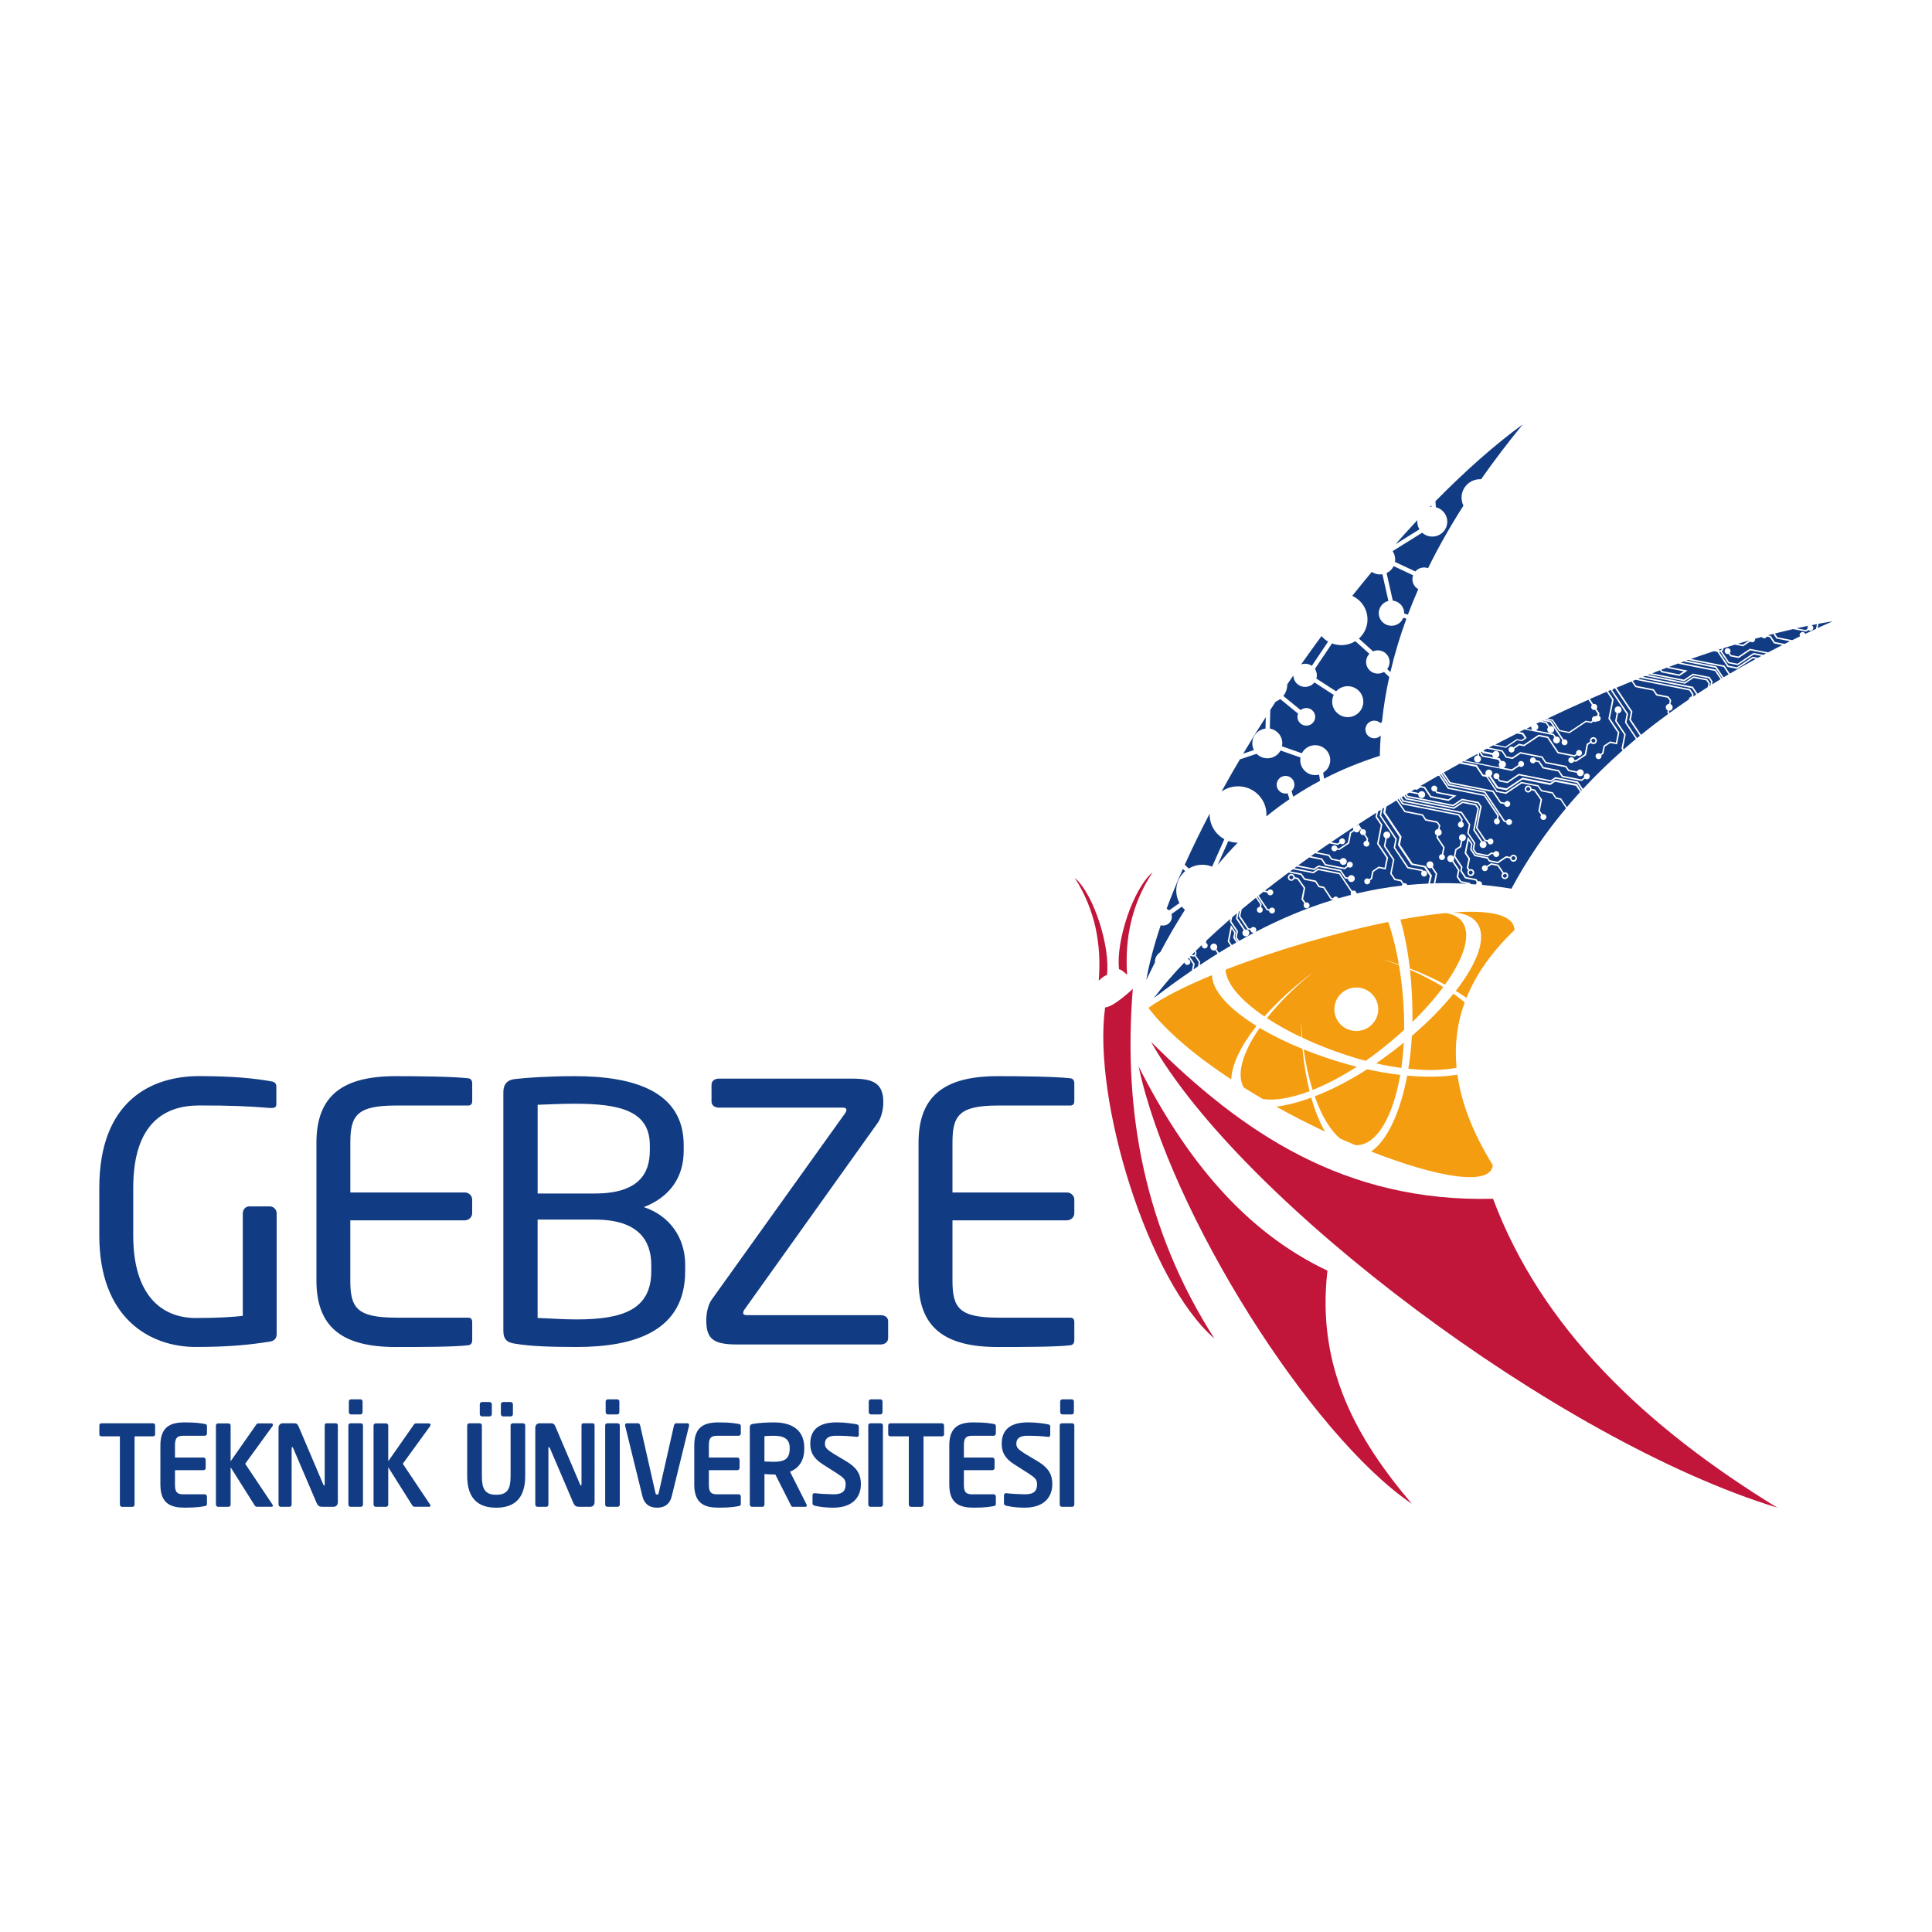
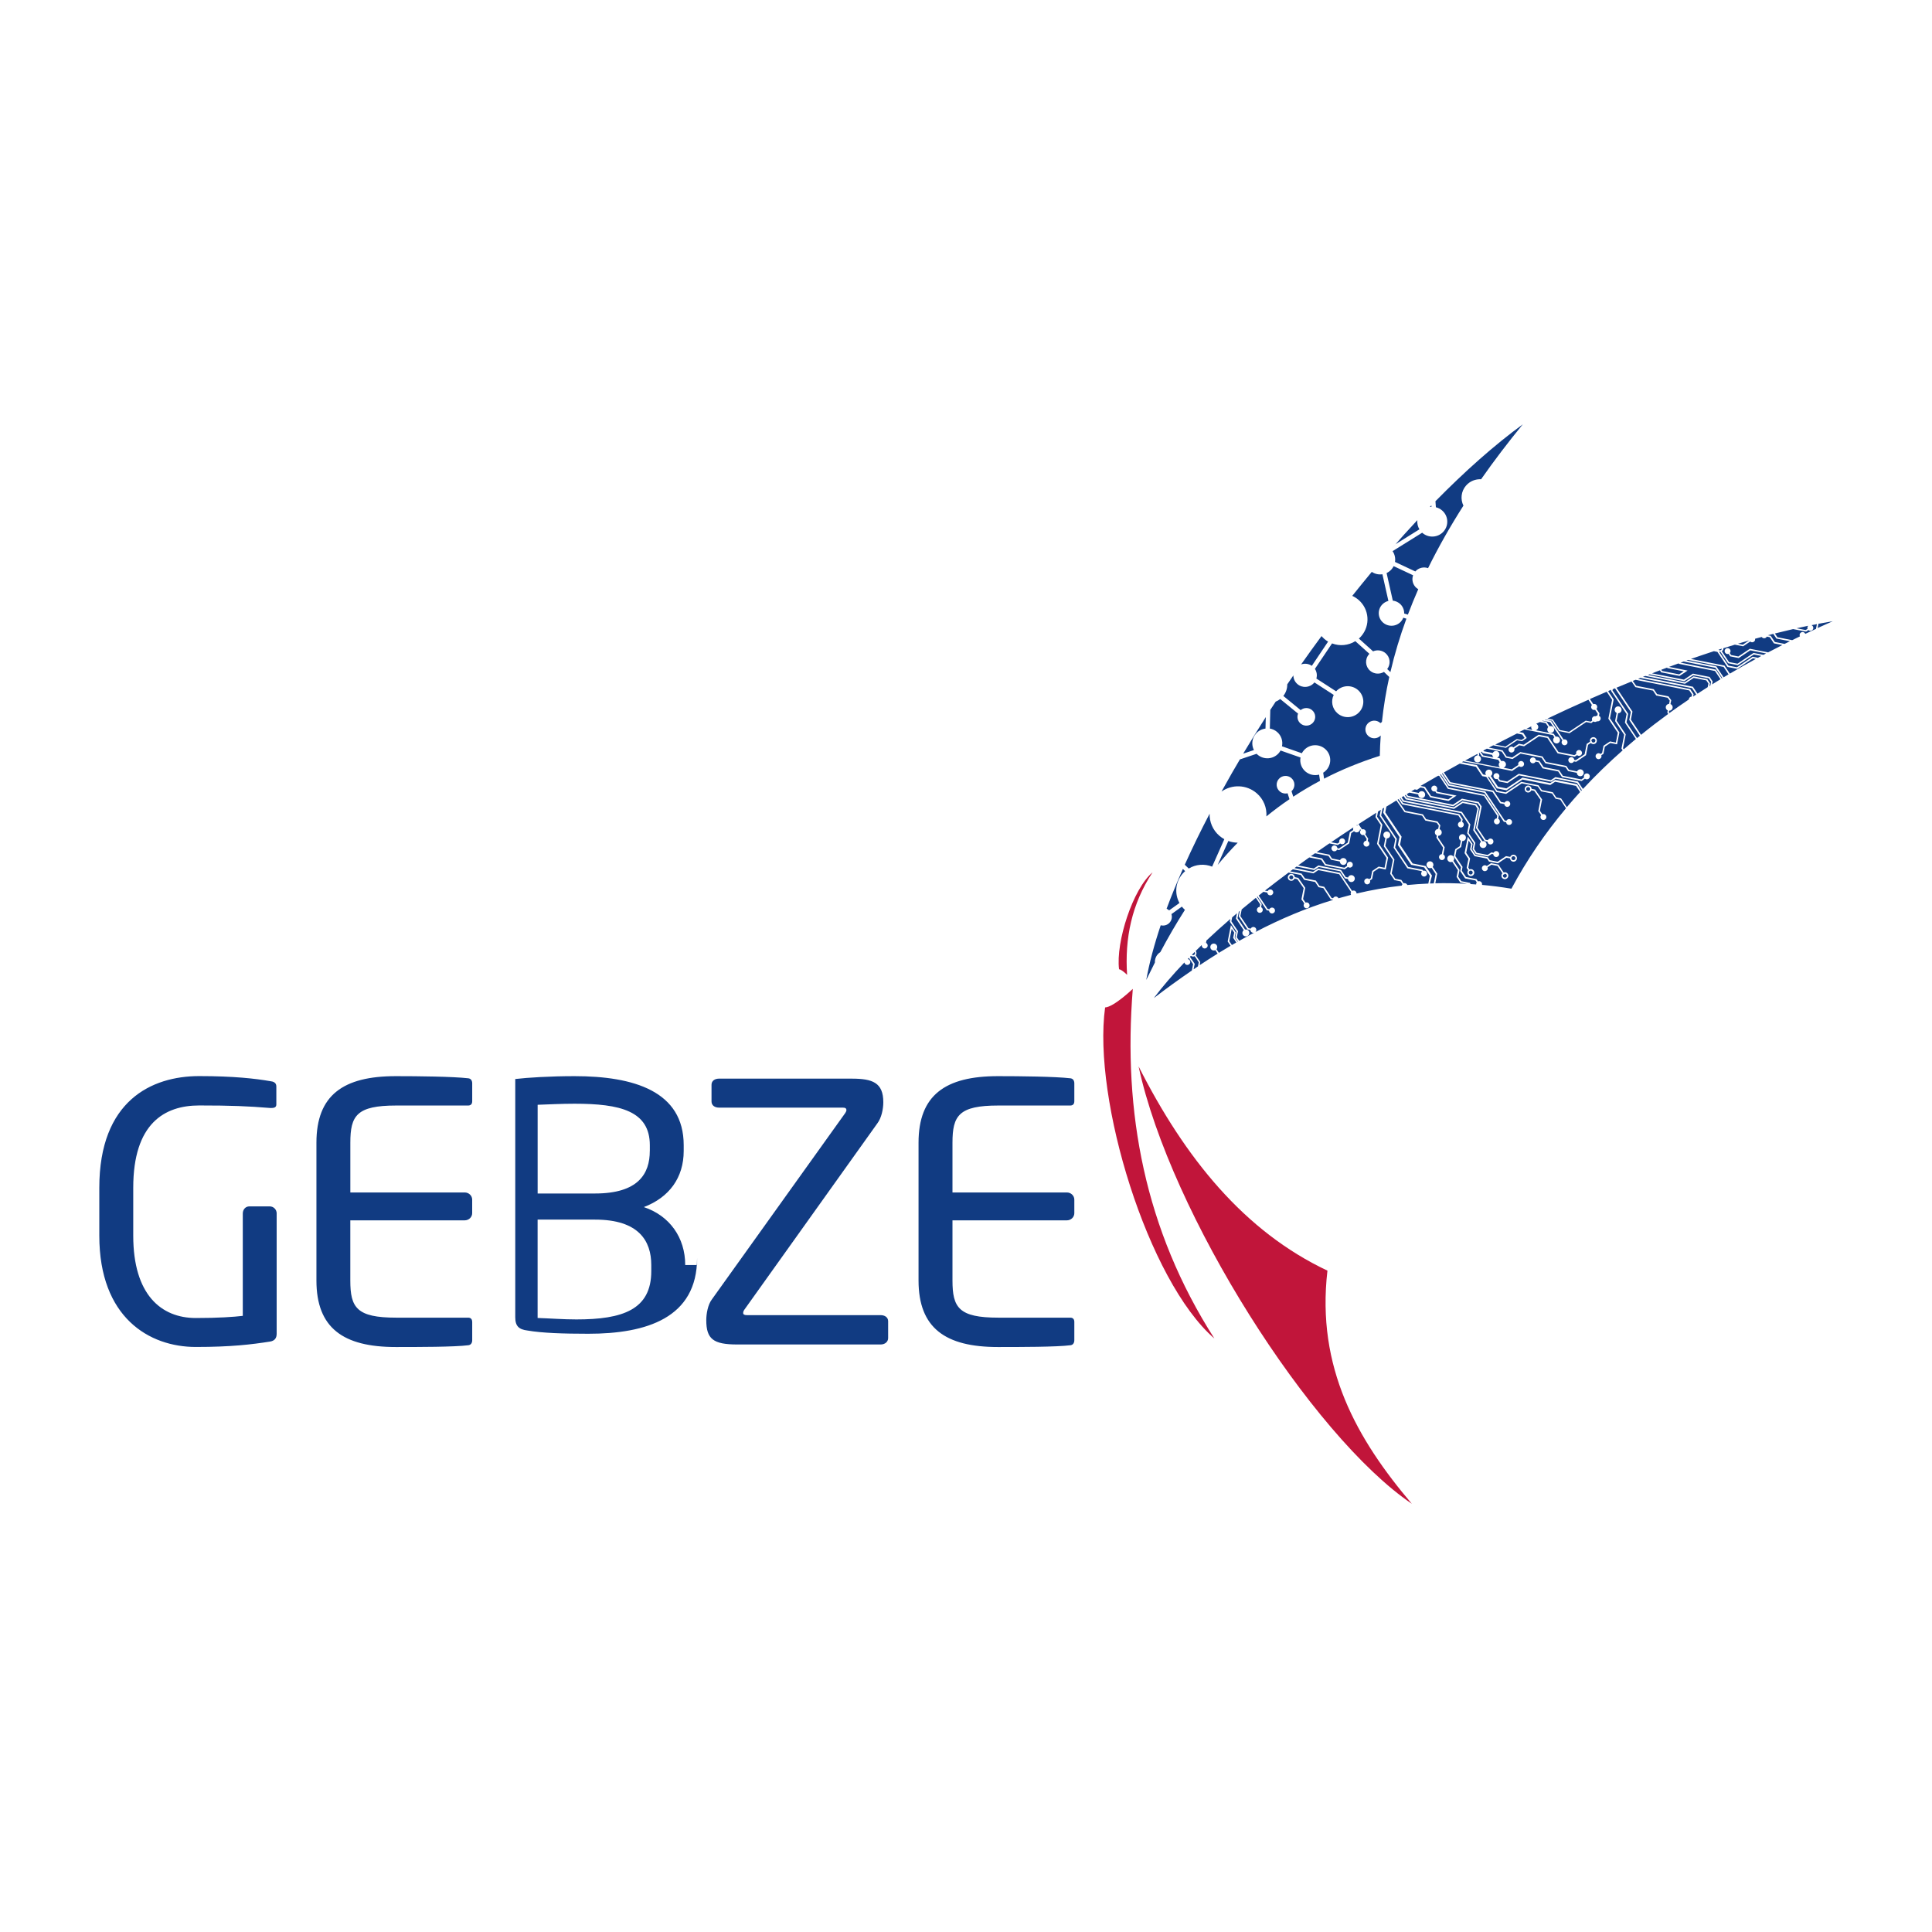
<svg xmlns="http://www.w3.org/2000/svg" version="1.1" id="katman_1" x="0px" y="0px" viewBox="0 0 600 600" style="enable-background:new 0 0 600 600;" xml:space="preserve">
  <style type="text/css">
	.st0{clip-path:url(#SVGID_00000064331035966041355480000008801902413562445957_);fill:#253166;}
	.st1{clip-path:url(#SVGID_00000064331035966041355480000008801902413562445957_);fill:#BC1818;}
	.st2{fill:#FFFFFF;}
	.st3{fill:#E42317;}
	.st4{fill:#9D9D9C;}
	.st5{fill:#009640;}
	.st6{fill-rule:evenodd;clip-rule:evenodd;fill:#EE7623;}
	.st7{fill-rule:evenodd;clip-rule:evenodd;fill:#002554;}
	.st8{fill:#002554;}
	.st9{fill:#4B4E69;}
	.st10{fill-rule:evenodd;clip-rule:evenodd;fill:#B7A67D;}
	.st11{fill:#B7A67D;}
	.st12{fill:#213164;}
	.st13{fill-rule:evenodd;clip-rule:evenodd;fill:#005BA4;}
	.st14{fill:#213266;}
	.st15{fill:#ED6D0D;}
	.st16{fill-rule:evenodd;clip-rule:evenodd;fill:#E30613;}
	.st17{fill-rule:evenodd;clip-rule:evenodd;fill:#FFFFFF;}
	.st18{fill-rule:evenodd;clip-rule:evenodd;fill:none;}
	
		.st19{fill-rule:evenodd;clip-rule:evenodd;fill:none;stroke:#000000;stroke-width:3.798;stroke-linejoin:round;stroke-miterlimit:3.864;}
	.st20{fill-rule:evenodd;clip-rule:evenodd;}
	.st21{clip-path:url(#SVGID_00000098924897663153647350000013722062971314786724_);fill:#FFFFFF;}
	
		.st22{clip-path:url(#SVGID_00000098924897663153647350000013722062971314786724_);fill-rule:evenodd;clip-rule:evenodd;fill:#1A1449;}
	
		.st23{clip-path:url(#SVGID_00000098924897663153647350000013722062971314786724_);fill-rule:evenodd;clip-rule:evenodd;fill:#FFFFFF;}
	
		.st24{clip-path:url(#SVGID_00000098924897663153647350000013722062971314786724_);fill-rule:evenodd;clip-rule:evenodd;fill:#C21A26;}
	
		.st25{clip-path:url(#SVGID_00000098924897663153647350000013722062971314786724_);fill-rule:evenodd;clip-rule:evenodd;fill:#221C48;}
	.st26{fill:#203876;}
	.st27{fill:#00A1C6;}
	.st28{fill:#D6B048;}
	.st29{fill:#FCC200;}
	.st30{fill:#A65118;}
	.st31{fill:none;}
	.st32{fill:#0085B4;}
	.st33{fill:#4EC2F1;}
	.st34{fill:#17642D;}
	.st35{fill:#00913A;}
	.st36{fill:#FFE900;}
	.st37{fill:#DD790D;}
	.st38{fill:#575756;}
	.st39{fill:#68C2C5;}
	.st40{fill:#2C4A9A;}
	.st41{fill:#1D71B8;}
	.st42{fill-rule:evenodd;clip-rule:evenodd;fill:#A3201E;}
	.st43{fill-rule:evenodd;clip-rule:evenodd;fill:#343333;}
	.st44{fill-rule:evenodd;clip-rule:evenodd;fill:#FCF8F8;}
	.st45{fill-rule:evenodd;clip-rule:evenodd;fill:#F0D38B;}
	.st46{fill-rule:evenodd;clip-rule:evenodd;fill:#C9A156;}
	.st47{fill-rule:evenodd;clip-rule:evenodd;fill:#EDCE85;}
	.st48{fill-rule:evenodd;clip-rule:evenodd;fill:#C69220;}
	.st49{fill-rule:evenodd;clip-rule:evenodd;fill:#D5B26B;}
	.st50{fill-rule:evenodd;clip-rule:evenodd;fill:#DFB960;}
	.st51{fill-rule:evenodd;clip-rule:evenodd;fill:#E5C06C;}
	.st52{fill-rule:evenodd;clip-rule:evenodd;fill:#CB8D38;}
	.st53{fill-rule:evenodd;clip-rule:evenodd;fill:#701D16;}
	.st54{fill-rule:evenodd;clip-rule:evenodd;fill:#C33023;}
	.st55{fill-rule:evenodd;clip-rule:evenodd;fill:#A11E1D;}
	.st56{fill-rule:evenodd;clip-rule:evenodd;fill:#C12E21;}
	.st57{fill:#BB1818;}
	.st58{fill:#E4E4E3;}
	.st59{fill:#CA605C;}
	.st60{fill-rule:evenodd;clip-rule:evenodd;fill:#63C3D1;}
	.st61{fill:#63C3D1;}
	.st62{fill:#003F78;}
	.st63{fill:#00A1C8;}
	.st64{fill:#020203;}
	.st65{fill:#FFC629;}
	.st66{fill-rule:evenodd;clip-rule:evenodd;fill:#020203;}
	.st67{fill:#253470;}
	.st68{fill:#F59D2A;}
	.st69{fill:#D2EAEC;}
	.st70{fill:url(#SVGID_00000146496137727602667740000016172251172109895562_);}
	.st71{fill:#1E3D82;}
	.st72{fill-rule:evenodd;clip-rule:evenodd;fill:#009640;}
	.st73{fill-rule:evenodd;clip-rule:evenodd;fill:#312783;}
	.st74{fill-rule:evenodd;clip-rule:evenodd;fill:#EF7D00;}
	.st75{fill:none;stroke:#03813F;stroke-width:7.597;stroke-miterlimit:3.864;}
	.st76{fill-rule:evenodd;clip-rule:evenodd;fill:#03813F;}
	.st77{fill:#34A544;}
	.st78{fill:#76B948;}
	.st79{fill:#03813F;}
	.st80{clip-path:url(#SVGID_00000017510348582166158320000007303394561369886906_);}
	.st81{clip-path:url(#SVGID_00000121960366765700178820000004075196854134993312_);}
	.st82{fill:#29338A;}
	.st83{fill:#010202;}
	.st84{fill:#007F42;}
	.st85{fill:#B2B2B2;}
	.st86{fill-rule:evenodd;clip-rule:evenodd;fill:#CA0928;}
	.st87{fill-rule:evenodd;clip-rule:evenodd;fill:#042B60;}
	.st88{fill:#042B60;}
	.st89{fill:#002E6D;}
	.st90{fill:#AA0A2F;}
	.st91{fill:#008AAB;}
	.st92{fill-rule:evenodd;clip-rule:evenodd;fill:#39528E;}
	.st93{fill-rule:evenodd;clip-rule:evenodd;fill:#3A528D;}
	.st94{fill-rule:evenodd;clip-rule:evenodd;fill:#D7AF5E;}
	.st95{fill:#302D83;}
	.st96{fill-rule:evenodd;clip-rule:evenodd;fill:none;stroke:#FFFFFF;stroke-width:2.174;stroke-miterlimit:10;}
	.st97{fill:#D8AF62;}
	.st98{fill-rule:evenodd;clip-rule:evenodd;fill:#E31119;}
	.st99{fill:#2A2B65;}
	.st100{fill-rule:evenodd;clip-rule:evenodd;fill:#2A2B65;}
	.st101{fill:#81CEEE;}
	.st102{fill-rule:evenodd;clip-rule:evenodd;fill:#2B2E65;}
	.st103{fill:#14387F;}
	.st104{fill:#EDC500;}
	.st105{fill:#00ACC9;}
	.st106{fill:#233A87;}
	.st107{fill-rule:evenodd;clip-rule:evenodd;fill:#004E86;}
	.st108{fill:#00A5B5;}
	.st109{fill:#76777A;}
	.st110{fill-rule:evenodd;clip-rule:evenodd;fill:#1C2140;}
	.st111{fill-rule:evenodd;clip-rule:evenodd;fill:#F19315;}
	.st112{fill-rule:evenodd;clip-rule:evenodd;fill:#F3920D;}
	.st113{fill-rule:evenodd;clip-rule:evenodd;fill:#FDFDFD;}
	.st114{fill-rule:evenodd;clip-rule:evenodd;fill:#F0F0F1;}
	.st115{fill-rule:evenodd;clip-rule:evenodd;fill:#D7E0F2;}
	.st116{fill-rule:evenodd;clip-rule:evenodd;fill:#101829;}
	.st117{fill-rule:evenodd;clip-rule:evenodd;fill:#FEFFFD;}
	.st118{fill-rule:evenodd;clip-rule:evenodd;fill:#DB2D21;}
	.st119{fill-rule:evenodd;clip-rule:evenodd;fill:#C0ADAA;}
	.st120{fill:#EE730D;}
	.st121{fill:#1E1E1C;}
	.st122{fill:#1D1934;}
	.st123{fill:#AA182C;}
	.st124{fill:none;stroke:#1D1934;stroke-width:0.663;stroke-miterlimit:10;}
	.st125{fill:#003A70;}
	.st126{fill:#9C9B9A;}
	.st127{fill:#3C3C3B;}
	.st128{fill:#9A171C;}
	.st129{fill:#231F20;}
	.st130{fill:#E9E9E9;}
	.st131{fill:#D3D2D2;}
	.st132{fill:#284592;}
	.st133{fill:#C12127;}
	.st134{fill:#139CB3;}
	.st135{fill:#57A4DB;}
	.st136{fill:#64B33B;}
	.st137{fill:#0082CA;}
	.st138{fill:#CF3339;}
	.st139{fill:#001689;}
	.st140{fill:none;stroke:#3C3C3B;stroke-width:0.607;stroke-miterlimit:22.926;}
	.st141{fill-rule:evenodd;clip-rule:evenodd;fill:#2B3089;}
	.st142{fill-rule:evenodd;clip-rule:evenodd;fill:#006228;}
	.st143{fill-rule:evenodd;clip-rule:evenodd;fill:#CC9827;}
	.st144{fill-rule:evenodd;clip-rule:evenodd;fill:#970E26;}
	.st145{fill:#004280;}
	.st146{fill:none;stroke:#004280;stroke-width:4.539;stroke-miterlimit:22.926;}
	.st147{fill:none;stroke:#004280;stroke-width:4.487;stroke-miterlimit:3.864;}
	.st148{fill:none;stroke:#004280;stroke-width:4.487;stroke-miterlimit:22.926;}
	.st149{fill:#0077BE;}
	.st150{fill-rule:evenodd;clip-rule:evenodd;fill:#004280;}
	.st151{fill:#234577;}
	.st152{fill:#004994;}
	.st153{fill:#211261;}
	.st154{fill:#E1B77E;}
	.st155{fill-rule:evenodd;clip-rule:evenodd;fill:#E3061A;}
	.st156{fill-rule:evenodd;clip-rule:evenodd;fill:#CA151A;}
	.st157{fill-rule:evenodd;clip-rule:evenodd;fill:#0F86C8;}
	.st158{fill-rule:evenodd;clip-rule:evenodd;fill:#109CD9;}
	.st159{fill-rule:evenodd;clip-rule:evenodd;fill:#263676;}
	.st160{fill:none;stroke:#263676;stroke-width:0.292;}
	.st161{fill-rule:evenodd;clip-rule:evenodd;fill:#AB8A31;}
	.st162{fill:none;stroke:#AB8A31;stroke-width:0.292;}
	.st163{fill:none;stroke:#AB8A31;stroke-width:0.449;}
	.st164{fill:none;stroke:#C6AA58;stroke-width:0.449;}
	.st165{fill:none;stroke:#AB8A31;stroke-width:0.257;}
	.st166{fill:#1AAECF;}
	.st167{fill:#9A8244;}
	.st168{fill:#23356E;}
	.st169{fill:#29235A;}
	.st170{fill:#29235A;stroke:#FFFFFF;stroke-width:9.147;}
	.st171{fill:#84A8D4;stroke:#FFFFFF;stroke-width:9.147;}
	.st172{fill:#375D9C;}
	
		.st173{clip-path:url(#SVGID_00000067200819770269562700000000276206002194603404_);fill:url(#SVGID_00000157297801876368770270000008495382796996481426_);}
	
		.st174{clip-path:url(#SVGID_00000049208983297708114220000001153959472012009394_);fill:url(#SVGID_00000129188316503456680360000010893308817154167427_);}
	.st175{fill-rule:evenodd;clip-rule:evenodd;fill:#006EAA;}
	.st176{fill:none;stroke:#006EAA;stroke-width:0.681;stroke-miterlimit:22.926;}
	.st177{fill-rule:evenodd;clip-rule:evenodd;fill:#35A936;}
	.st178{fill:none;stroke:#35A936;stroke-width:0.681;stroke-miterlimit:22.926;}
	.st179{fill:#00ADBA;}
	.st180{fill:#174290;}
	.st181{fill:#25418E;}
	.st182{fill:#C3E1F7;}
	.st183{fill:#50BCBA;}
	.st184{fill:none;stroke:#25418E;stroke-width:5.302;}
	.st185{fill:#A3A19F;}
	.st186{fill:#13110C;}
	.st187{fill:#06672F;}
	.st188{fill-rule:evenodd;clip-rule:evenodd;fill:#0F4E89;}
	.st189{fill-rule:evenodd;clip-rule:evenodd;fill:#981711;}
	.st190{fill-rule:evenodd;clip-rule:evenodd;fill:#F1CE7F;}
	.st191{fill:#005CA9;}
	.st192{fill-rule:evenodd;clip-rule:evenodd;fill:#005CA9;}
	.st193{fill:#EC6608;}
	.st194{fill-rule:evenodd;clip-rule:evenodd;fill:#343031;}
	.st195{fill-rule:evenodd;clip-rule:evenodd;fill:#363333;}
	.st196{fill-rule:evenodd;clip-rule:evenodd;fill:#312F30;}
	.st197{fill-rule:evenodd;clip-rule:evenodd;fill:#262223;}
	.st198{fill-rule:evenodd;clip-rule:evenodd;fill:#C12D32;}
	.st199{fill-rule:evenodd;clip-rule:evenodd;fill:#C22E32;}
	.st200{fill-rule:evenodd;clip-rule:evenodd;fill:#353132;}
	.st201{fill-rule:evenodd;clip-rule:evenodd;fill:#2F2B2C;}
	.st202{fill-rule:evenodd;clip-rule:evenodd;fill:#C32F33;}
	.st203{fill-rule:evenodd;clip-rule:evenodd;fill:#C74145;}
	.st204{fill-rule:evenodd;clip-rule:evenodd;fill:#21426B;}
	.st205{fill:#21426B;}
	.st206{fill-rule:evenodd;clip-rule:evenodd;fill:#162A45;}
	.st207{fill-rule:evenodd;clip-rule:evenodd;fill:#BEA063;}
	.st208{fill-rule:evenodd;clip-rule:evenodd;fill:#FAF2BC;}
	.st209{fill-rule:evenodd;clip-rule:evenodd;fill:#162843;}
	.st210{fill-rule:evenodd;clip-rule:evenodd;fill:#F7EFBA;}
	.st211{fill-rule:evenodd;clip-rule:evenodd;fill:#F6EFBB;}
	.st212{fill-rule:evenodd;clip-rule:evenodd;fill:#F5EEBB;}
	.st213{fill-rule:evenodd;clip-rule:evenodd;fill:#F4EFBC;}
	.st214{fill-rule:evenodd;clip-rule:evenodd;fill:#F3EEBA;}
	.st215{fill-rule:evenodd;clip-rule:evenodd;fill:#BFA062;}
	.st216{fill-rule:evenodd;clip-rule:evenodd;fill:#162944;}
	.st217{fill-rule:evenodd;clip-rule:evenodd;fill:#152A44;}
	.st218{fill:#004B8B;}
	.st219{fill:#004077;}
	.st220{fill:#004077;stroke:#004077;stroke-width:2.039;}
	.st221{fill-rule:evenodd;clip-rule:evenodd;fill:#D3EAFA;}
	.st222{fill-rule:evenodd;clip-rule:evenodd;fill:#F6FBFE;}
	.st223{fill-rule:evenodd;clip-rule:evenodd;fill:#263476;}
	.st224{fill-rule:evenodd;clip-rule:evenodd;fill:#AC8E59;}
	.st225{fill:#AC8E59;}
	.st226{fill:#EAF6FE;}
	.st227{fill:#86C2EB;stroke:#FFFFFF;stroke-width:5.163;stroke-miterlimit:10;}
	.st228{fill:#EA5B0C;}
	.st229{fill:url(#SVGID_00000101063425563544425350000016259862860317657747_);}
	
		.st230{fill:url(#SVGID_00000008837369626067826690000008908381856784316037_);stroke:#EA5B0C;stroke-width:1.291;stroke-miterlimit:10;}
	
		.st231{fill:url(#SVGID_00000000916197087439304090000006179764869561877423_);stroke:#EA5B0C;stroke-width:1.291;stroke-miterlimit:10;}
	
		.st232{fill:url(#SVGID_00000061441590330152554140000013009427627687161005_);stroke:#EA5B0C;stroke-width:1.291;stroke-miterlimit:10;}
	
		.st233{fill:url(#SVGID_00000060753083622546154690000009419938185588675721_);stroke:#EA5B0C;stroke-width:1.291;stroke-miterlimit:10;}
	
		.st234{fill:url(#SVGID_00000075858155939365883810000014078462559430962091_);stroke:#EA5B0C;stroke-width:1.291;stroke-miterlimit:10;}
	
		.st235{fill:url(#SVGID_00000149365555496526934960000004414057613394367674_);stroke:#EA5B0C;stroke-width:1.291;stroke-miterlimit:10;}
	
		.st236{fill:url(#SVGID_00000163038535378971987660000015337416771039559357_);stroke:#EA5B0C;stroke-width:1.291;stroke-miterlimit:10;}
	
		.st237{fill:url(#SVGID_00000106828180959950738990000010300307853752504730_);stroke:#EA5B0C;stroke-width:1.291;stroke-miterlimit:10;}
	.st238{opacity:0.7;fill:#FFFFFF;}
	.st239{fill:#E84E0F;}
	.st240{fill:#3192D0;}
	.st241{fill:#B5DBF6;}
	.st242{fill:#F39200;}
	.st243{fill:#FBEE74;}
	.st244{fill:#23468A;}
	.st245{fill-rule:evenodd;clip-rule:evenodd;fill:#8FCFF1;}
	.st246{fill:#F8C73B;}
	.st247{fill:#244A9A;}
	.st248{fill-rule:evenodd;clip-rule:evenodd;fill:#00657F;}
	.st249{fill-rule:evenodd;clip-rule:evenodd;fill:#0096BA;}
	.st250{fill:none;stroke:#EF7D00;stroke-width:7.899;stroke-miterlimit:22.926;}
	
		.st251{clip-path:url(#SVGID_00000098910996112453106890000015222729152088939147_);fill-rule:evenodd;clip-rule:evenodd;fill:#FFFFFF;}
	
		.st252{clip-path:url(#SVGID_00000098910996112453106890000015222729152088939147_);fill-rule:evenodd;clip-rule:evenodd;fill:#3C348B;}
	.st253{clip-path:url(#SVGID_00000098910996112453106890000015222729152088939147_);fill:#FFFFFF;}
	
		.st254{clip-path:url(#SVGID_00000098910996112453106890000015222729152088939147_);fill-rule:evenodd;clip-rule:evenodd;fill:#51AE32;}
	
		.st255{clip-path:url(#SVGID_00000098910996112453106890000015222729152088939147_);fill-rule:evenodd;clip-rule:evenodd;fill:#F08220;}
	
		.st256{clip-path:url(#SVGID_00000098910996112453106890000015222729152088939147_);fill-rule:evenodd;clip-rule:evenodd;fill:#1B3F92;}
	
		.st257{clip-path:url(#SVGID_00000098910996112453106890000015222729152088939147_);fill-rule:evenodd;clip-rule:evenodd;fill:#E52328;}
	.st258{fill-rule:evenodd;clip-rule:evenodd;fill:#35398E;}
	.st259{fill-rule:evenodd;clip-rule:evenodd;fill:#CC1417;}
	.st260{fill-rule:evenodd;clip-rule:evenodd;fill:#BFBFBF;}
	.st261{fill:#CD1719;}
	.st262{fill:#161410;}
	.st263{fill-rule:evenodd;clip-rule:evenodd;fill:#002856;}
	.st264{fill:#002856;}
	.st265{clip-path:url(#XMLID_00000006688185185197188560000016980089794485363856_);fill-rule:evenodd;clip-rule:evenodd;}
	
		.st266{clip-path:url(#XMLID_00000006688185185197188560000016980089794485363856_);fill-rule:evenodd;clip-rule:evenodd;fill:#040404;}
	
		.st267{clip-path:url(#XMLID_00000006688185185197188560000016980089794485363856_);fill-rule:evenodd;clip-rule:evenodd;fill:#080808;}
	
		.st268{clip-path:url(#XMLID_00000006688185185197188560000016980089794485363856_);fill-rule:evenodd;clip-rule:evenodd;fill:#0C0C0C;}
	
		.st269{clip-path:url(#XMLID_00000006688185185197188560000016980089794485363856_);fill-rule:evenodd;clip-rule:evenodd;fill:#10100F;}
	
		.st270{clip-path:url(#XMLID_00000006688185185197188560000016980089794485363856_);fill-rule:evenodd;clip-rule:evenodd;fill:#131313;}
	
		.st271{clip-path:url(#XMLID_00000006688185185197188560000016980089794485363856_);fill-rule:evenodd;clip-rule:evenodd;fill:#161515;}
	
		.st272{clip-path:url(#XMLID_00000006688185185197188560000016980089794485363856_);fill-rule:evenodd;clip-rule:evenodd;fill:#191818;}
	
		.st273{clip-path:url(#XMLID_00000006688185185197188560000016980089794485363856_);fill-rule:evenodd;clip-rule:evenodd;fill:#1C1B1A;}
	
		.st274{clip-path:url(#XMLID_00000006688185185197188560000016980089794485363856_);fill-rule:evenodd;clip-rule:evenodd;fill:#1E1E1D;}
	
		.st275{clip-path:url(#XMLID_00000006688185185197188560000016980089794485363856_);fill-rule:evenodd;clip-rule:evenodd;fill:#21201F;}
	
		.st276{clip-path:url(#XMLID_00000006688185185197188560000016980089794485363856_);fill-rule:evenodd;clip-rule:evenodd;fill:#232321;}
	
		.st277{clip-path:url(#XMLID_00000006688185185197188560000016980089794485363856_);fill-rule:evenodd;clip-rule:evenodd;fill:#262523;}
	
		.st278{clip-path:url(#XMLID_00000006688185185197188560000016980089794485363856_);fill-rule:evenodd;clip-rule:evenodd;fill:#282725;}
	
		.st279{clip-path:url(#XMLID_00000006688185185197188560000016980089794485363856_);fill-rule:evenodd;clip-rule:evenodd;fill:#2B2927;}
	
		.st280{clip-path:url(#XMLID_00000006688185185197188560000016980089794485363856_);fill-rule:evenodd;clip-rule:evenodd;fill:#2D2C29;}
	
		.st281{clip-path:url(#XMLID_00000006688185185197188560000016980089794485363856_);fill-rule:evenodd;clip-rule:evenodd;fill:#2F2E2B;}
	
		.st282{clip-path:url(#XMLID_00000006688185185197188560000016980089794485363856_);fill-rule:evenodd;clip-rule:evenodd;fill:#31302D;}
	
		.st283{clip-path:url(#XMLID_00000006688185185197188560000016980089794485363856_);fill-rule:evenodd;clip-rule:evenodd;fill:#33322F;}
	
		.st284{clip-path:url(#XMLID_00000006688185185197188560000016980089794485363856_);fill-rule:evenodd;clip-rule:evenodd;fill:#353330;}
	
		.st285{clip-path:url(#XMLID_00000006688185185197188560000016980089794485363856_);fill-rule:evenodd;clip-rule:evenodd;fill:#363431;}
	
		.st286{clip-path:url(#XMLID_00000006688185185197188560000016980089794485363856_);fill-rule:evenodd;clip-rule:evenodd;fill:#373532;}
	
		.st287{clip-path:url(#XMLID_00000006688185185197188560000016980089794485363856_);fill-rule:evenodd;clip-rule:evenodd;fill:#383633;}
	
		.st288{clip-path:url(#XMLID_00000006688185185197188560000016980089794485363856_);fill-rule:evenodd;clip-rule:evenodd;fill:#393734;}
	
		.st289{clip-path:url(#XMLID_00000006688185185197188560000016980089794485363856_);fill-rule:evenodd;clip-rule:evenodd;fill:#3A3834;}
	
		.st290{clip-path:url(#XMLID_00000006688185185197188560000016980089794485363856_);fill-rule:evenodd;clip-rule:evenodd;fill:#3C3935;}
	
		.st291{clip-path:url(#XMLID_00000006688185185197188560000016980089794485363856_);fill-rule:evenodd;clip-rule:evenodd;fill:#3D3A36;}
	
		.st292{clip-path:url(#XMLID_00000006688185185197188560000016980089794485363856_);fill-rule:evenodd;clip-rule:evenodd;fill:#3E3B37;}
	
		.st293{clip-path:url(#XMLID_00000006688185185197188560000016980089794485363856_);fill-rule:evenodd;clip-rule:evenodd;fill:#3F3C38;}
	
		.st294{clip-path:url(#XMLID_00000006688185185197188560000016980089794485363856_);fill-rule:evenodd;clip-rule:evenodd;fill:#403D38;}
	
		.st295{clip-path:url(#XMLID_00000006688185185197188560000016980089794485363856_);fill-rule:evenodd;clip-rule:evenodd;fill:#413E39;}
	
		.st296{clip-path:url(#XMLID_00000006688185185197188560000016980089794485363856_);fill-rule:evenodd;clip-rule:evenodd;fill:#423F3A;}
	
		.st297{clip-path:url(#XMLID_00000006688185185197188560000016980089794485363856_);fill-rule:evenodd;clip-rule:evenodd;fill:#433F3A;}
	
		.st298{clip-path:url(#XMLID_00000006688185185197188560000016980089794485363856_);fill-rule:evenodd;clip-rule:evenodd;fill:#44403B;}
	
		.st299{clip-path:url(#XMLID_00000006688185185197188560000016980089794485363856_);fill-rule:evenodd;clip-rule:evenodd;fill:#45413C;}
	
		.st300{clip-path:url(#XMLID_00000006688185185197188560000016980089794485363856_);fill-rule:evenodd;clip-rule:evenodd;fill:#46423D;}
	
		.st301{clip-path:url(#XMLID_00000006688185185197188560000016980089794485363856_);fill-rule:evenodd;clip-rule:evenodd;fill:#47433E;}
	
		.st302{clip-path:url(#XMLID_00000006688185185197188560000016980089794485363856_);fill-rule:evenodd;clip-rule:evenodd;fill:#48443E;}
	
		.st303{clip-path:url(#XMLID_00000006688185185197188560000016980089794485363856_);fill-rule:evenodd;clip-rule:evenodd;fill:#49453F;}
	
		.st304{clip-path:url(#XMLID_00000006688185185197188560000016980089794485363856_);fill-rule:evenodd;clip-rule:evenodd;fill:#4A4640;}
	
		.st305{clip-path:url(#XMLID_00000006688185185197188560000016980089794485363856_);fill-rule:evenodd;clip-rule:evenodd;fill:#4B4740;}
	
		.st306{clip-path:url(#XMLID_00000006688185185197188560000016980089794485363856_);fill-rule:evenodd;clip-rule:evenodd;fill:#4C4841;}
	
		.st307{clip-path:url(#XMLID_00000006688185185197188560000016980089794485363856_);fill-rule:evenodd;clip-rule:evenodd;fill:#4D4942;}
	
		.st308{clip-path:url(#XMLID_00000006688185185197188560000016980089794485363856_);fill-rule:evenodd;clip-rule:evenodd;fill:#4E4A43;}
	
		.st309{clip-path:url(#XMLID_00000006688185185197188560000016980089794485363856_);fill-rule:evenodd;clip-rule:evenodd;fill:#4F4A43;}
	
		.st310{clip-path:url(#XMLID_00000006688185185197188560000016980089794485363856_);fill-rule:evenodd;clip-rule:evenodd;fill:#504B44;}
	
		.st311{clip-path:url(#XMLID_00000006688185185197188560000016980089794485363856_);fill-rule:evenodd;clip-rule:evenodd;fill:#514C44;}
	
		.st312{clip-path:url(#XMLID_00000006688185185197188560000016980089794485363856_);fill-rule:evenodd;clip-rule:evenodd;fill:#524D45;}
	
		.st313{clip-path:url(#XMLID_00000006688185185197188560000016980089794485363856_);fill-rule:evenodd;clip-rule:evenodd;fill:#534E46;}
	
		.st314{clip-path:url(#XMLID_00000006688185185197188560000016980089794485363856_);fill-rule:evenodd;clip-rule:evenodd;fill:#544F46;}
	
		.st315{clip-path:url(#XMLID_00000006688185185197188560000016980089794485363856_);fill-rule:evenodd;clip-rule:evenodd;fill:#554F47;}
	
		.st316{clip-path:url(#XMLID_00000006688185185197188560000016980089794485363856_);fill-rule:evenodd;clip-rule:evenodd;fill:#565047;}
	
		.st317{clip-path:url(#XMLID_00000006688185185197188560000016980089794485363856_);fill-rule:evenodd;clip-rule:evenodd;fill:#575148;}
	
		.st318{clip-path:url(#XMLID_00000006688185185197188560000016980089794485363856_);fill-rule:evenodd;clip-rule:evenodd;fill:#585249;}
	
		.st319{clip-path:url(#XMLID_00000006688185185197188560000016980089794485363856_);fill-rule:evenodd;clip-rule:evenodd;fill:#595349;}
	
		.st320{clip-path:url(#XMLID_00000006688185185197188560000016980089794485363856_);fill-rule:evenodd;clip-rule:evenodd;fill:#5A534A;}
	
		.st321{clip-path:url(#XMLID_00000006688185185197188560000016980089794485363856_);fill-rule:evenodd;clip-rule:evenodd;fill:#5B544A;}
	
		.st322{clip-path:url(#XMLID_00000006688185185197188560000016980089794485363856_);fill-rule:evenodd;clip-rule:evenodd;fill:#5C554A;}
	
		.st323{clip-path:url(#XMLID_00000006688185185197188560000016980089794485363856_);fill-rule:evenodd;clip-rule:evenodd;fill:#5D554B;}
	
		.st324{clip-path:url(#XMLID_00000006688185185197188560000016980089794485363856_);fill-rule:evenodd;clip-rule:evenodd;fill:#5E564B;}
	
		.st325{clip-path:url(#XMLID_00000006688185185197188560000016980089794485363856_);fill-rule:evenodd;clip-rule:evenodd;fill:#5E574C;}
	
		.st326{clip-path:url(#XMLID_00000006688185185197188560000016980089794485363856_);fill-rule:evenodd;clip-rule:evenodd;fill:#5F584C;}
	
		.st327{clip-path:url(#XMLID_00000006688185185197188560000016980089794485363856_);fill-rule:evenodd;clip-rule:evenodd;fill:#60584D;}
	
		.st328{clip-path:url(#XMLID_00000006688185185197188560000016980089794485363856_);fill-rule:evenodd;clip-rule:evenodd;fill:#61594D;}
	
		.st329{clip-path:url(#XMLID_00000006688185185197188560000016980089794485363856_);fill-rule:evenodd;clip-rule:evenodd;fill:#625A4E;}
	
		.st330{clip-path:url(#XMLID_00000006688185185197188560000016980089794485363856_);fill-rule:evenodd;clip-rule:evenodd;fill:#635B4E;}
	
		.st331{clip-path:url(#XMLID_00000006688185185197188560000016980089794485363856_);fill-rule:evenodd;clip-rule:evenodd;fill:#645B4F;}
	
		.st332{clip-path:url(#XMLID_00000006688185185197188560000016980089794485363856_);fill-rule:evenodd;clip-rule:evenodd;fill:#655C4F;}
	
		.st333{clip-path:url(#XMLID_00000006688185185197188560000016980089794485363856_);fill-rule:evenodd;clip-rule:evenodd;fill:#665D4F;}
	
		.st334{clip-path:url(#XMLID_00000006688185185197188560000016980089794485363856_);fill-rule:evenodd;clip-rule:evenodd;fill:#675D50;}
	
		.st335{clip-path:url(#XMLID_00000006688185185197188560000016980089794485363856_);fill-rule:evenodd;clip-rule:evenodd;fill:#675E50;}
	
		.st336{clip-path:url(#XMLID_00000006688185185197188560000016980089794485363856_);fill-rule:evenodd;clip-rule:evenodd;fill:#685F51;}
	
		.st337{clip-path:url(#XMLID_00000006688185185197188560000016980089794485363856_);fill-rule:evenodd;clip-rule:evenodd;fill:#695F51;}
	
		.st338{clip-path:url(#XMLID_00000006688185185197188560000016980089794485363856_);fill-rule:evenodd;clip-rule:evenodd;fill:#6A6051;}
	
		.st339{clip-path:url(#XMLID_00000006688185185197188560000016980089794485363856_);fill-rule:evenodd;clip-rule:evenodd;fill:#6B6152;}
	
		.st340{clip-path:url(#XMLID_00000006688185185197188560000016980089794485363856_);fill-rule:evenodd;clip-rule:evenodd;fill:#6C6152;}
	
		.st341{clip-path:url(#XMLID_00000006688185185197188560000016980089794485363856_);fill-rule:evenodd;clip-rule:evenodd;fill:#6D6252;}
	
		.st342{clip-path:url(#XMLID_00000006688185185197188560000016980089794485363856_);fill-rule:evenodd;clip-rule:evenodd;fill:#6E6353;}
	
		.st343{clip-path:url(#XMLID_00000006688185185197188560000016980089794485363856_);fill-rule:evenodd;clip-rule:evenodd;fill:#6F6353;}
	
		.st344{clip-path:url(#XMLID_00000006688185185197188560000016980089794485363856_);fill-rule:evenodd;clip-rule:evenodd;fill:#706453;}
	
		.st345{clip-path:url(#XMLID_00000006688185185197188560000016980089794485363856_);fill-rule:evenodd;clip-rule:evenodd;fill:#716554;}
	
		.st346{clip-path:url(#XMLID_00000006688185185197188560000016980089794485363856_);fill-rule:evenodd;clip-rule:evenodd;fill:#726554;}
	
		.st347{clip-path:url(#XMLID_00000006688185185197188560000016980089794485363856_);fill-rule:evenodd;clip-rule:evenodd;fill:#736654;}
	
		.st348{clip-path:url(#XMLID_00000006688185185197188560000016980089794485363856_);fill-rule:evenodd;clip-rule:evenodd;fill:#736755;}
	
		.st349{clip-path:url(#XMLID_00000006688185185197188560000016980089794485363856_);fill-rule:evenodd;clip-rule:evenodd;fill:#746755;}
	
		.st350{clip-path:url(#XMLID_00000006688185185197188560000016980089794485363856_);fill-rule:evenodd;clip-rule:evenodd;fill:#756855;}
	
		.st351{clip-path:url(#XMLID_00000006688185185197188560000016980089794485363856_);fill-rule:evenodd;clip-rule:evenodd;fill:#766956;}
	
		.st352{clip-path:url(#XMLID_00000006688185185197188560000016980089794485363856_);fill-rule:evenodd;clip-rule:evenodd;fill:#776956;}
	
		.st353{clip-path:url(#XMLID_00000006688185185197188560000016980089794485363856_);fill-rule:evenodd;clip-rule:evenodd;fill:#786A56;}
	
		.st354{clip-path:url(#XMLID_00000006688185185197188560000016980089794485363856_);fill-rule:evenodd;clip-rule:evenodd;fill:#796B56;}
	
		.st355{clip-path:url(#XMLID_00000006688185185197188560000016980089794485363856_);fill-rule:evenodd;clip-rule:evenodd;fill:#7A6B57;}
	
		.st356{clip-path:url(#XMLID_00000006688185185197188560000016980089794485363856_);fill-rule:evenodd;clip-rule:evenodd;fill:#7B6C57;}
	
		.st357{clip-path:url(#XMLID_00000006688185185197188560000016980089794485363856_);fill-rule:evenodd;clip-rule:evenodd;fill:#7C6C57;}
	
		.st358{clip-path:url(#XMLID_00000006688185185197188560000016980089794485363856_);fill-rule:evenodd;clip-rule:evenodd;fill:#7C6D57;}
	
		.st359{clip-path:url(#XMLID_00000006688185185197188560000016980089794485363856_);fill-rule:evenodd;clip-rule:evenodd;fill:#7D6E58;}
	
		.st360{clip-path:url(#XMLID_00000006688185185197188560000016980089794485363856_);fill-rule:evenodd;clip-rule:evenodd;fill:#7E6E58;}
	
		.st361{clip-path:url(#XMLID_00000006688185185197188560000016980089794485363856_);fill-rule:evenodd;clip-rule:evenodd;fill:#7F6F58;}
	
		.st362{clip-path:url(#XMLID_00000006688185185197188560000016980089794485363856_);fill-rule:evenodd;clip-rule:evenodd;fill:#806F58;}
	
		.st363{clip-path:url(#XMLID_00000006688185185197188560000016980089794485363856_);fill-rule:evenodd;clip-rule:evenodd;fill:#817058;}
	
		.st364{clip-path:url(#XMLID_00000006688185185197188560000016980089794485363856_);fill-rule:evenodd;clip-rule:evenodd;fill:#827058;}
	
		.st365{clip-path:url(#XMLID_00000006688185185197188560000016980089794485363856_);fill-rule:evenodd;clip-rule:evenodd;fill:#827159;}
	
		.st366{clip-path:url(#XMLID_00000006688185185197188560000016980089794485363856_);fill-rule:evenodd;clip-rule:evenodd;fill:#837259;}
	
		.st367{clip-path:url(#XMLID_00000006688185185197188560000016980089794485363856_);fill-rule:evenodd;clip-rule:evenodd;fill:#857359;}
	
		.st368{clip-path:url(#XMLID_00000006688185185197188560000016980089794485363856_);fill-rule:evenodd;clip-rule:evenodd;fill:#867359;}
	
		.st369{clip-path:url(#XMLID_00000006688185185197188560000016980089794485363856_);fill-rule:evenodd;clip-rule:evenodd;fill:#877459;}
	
		.st370{clip-path:url(#XMLID_00000006688185185197188560000016980089794485363856_);fill-rule:evenodd;clip-rule:evenodd;fill:#917A59;}
	
		.st371{clip-path:url(#XMLID_00000006688185185197188560000016980089794485363856_);fill-rule:evenodd;clip-rule:evenodd;fill:#927A59;}
	
		.st372{clip-path:url(#XMLID_00000006688185185197188560000016980089794485363856_);fill-rule:evenodd;clip-rule:evenodd;fill:#937B59;}
	.st373{clip-path:url(#XMLID_00000006688185185197188560000016980089794485363856_);fill:#937B59;}
	
		.st374{clip-path:url(#XMLID_00000006688185185197188560000016980089794485363856_);fill-rule:evenodd;clip-rule:evenodd;fill:#947B59;}
	
		.st375{clip-path:url(#XMLID_00000006688185185197188560000016980089794485363856_);fill-rule:evenodd;clip-rule:evenodd;fill:#957C59;}
	
		.st376{clip-path:url(#XMLID_00000006688185185197188560000016980089794485363856_);fill-rule:evenodd;clip-rule:evenodd;fill:#967C59;}
	
		.st377{clip-path:url(#XMLID_00000006688185185197188560000016980089794485363856_);fill-rule:evenodd;clip-rule:evenodd;fill:#977D59;}
	
		.st378{clip-path:url(#XMLID_00000006688185185197188560000016980089794485363856_);fill-rule:evenodd;clip-rule:evenodd;fill:#987D59;}
	
		.st379{clip-path:url(#XMLID_00000006688185185197188560000016980089794485363856_);fill-rule:evenodd;clip-rule:evenodd;fill:#997E59;}
	
		.st380{clip-path:url(#XMLID_00000006688185185197188560000016980089794485363856_);fill-rule:evenodd;clip-rule:evenodd;fill:#9A7E58;}
	
		.st381{clip-path:url(#XMLID_00000006688185185197188560000016980089794485363856_);fill-rule:evenodd;clip-rule:evenodd;fill:#9A7F58;}
	
		.st382{clip-path:url(#XMLID_00000006688185185197188560000016980089794485363856_);fill-rule:evenodd;clip-rule:evenodd;fill:#9B7F58;}
	
		.st383{clip-path:url(#XMLID_00000006688185185197188560000016980089794485363856_);fill-rule:evenodd;clip-rule:evenodd;fill:#9C7F58;}
	
		.st384{clip-path:url(#XMLID_00000006688185185197188560000016980089794485363856_);fill-rule:evenodd;clip-rule:evenodd;fill:#9D8058;}
	.st385{clip-path:url(#XMLID_00000006688185185197188560000016980089794485363856_);fill:#9E8057;}
	.st386{fill-rule:evenodd;clip-rule:evenodd;fill:#001689;}
	.st387{fill:#1ECAD3;}
	.st388{fill:#008DA3;}
	.st389{filter:url(#Adobe_OpacityMaskFilter);}
	.st390{enable-background:new    ;}
	.st391{mask:url(#SVGID_00000057854191416837580290000011848561835924485542_);}
	.st392{clip-path:url(#SVGID_00000141426586275862060220000001807868855356403349_);fill:#FFFFFF;}
	.st393{filter:url(#Adobe_OpacityMaskFilter_00000072992619575671139820000005661899238332568745_);}
	.st394{opacity:0.75;mask:url(#SVGID_00000053519182913995913370000001509550876480096702_);}
	.st395{filter:url(#Adobe_OpacityMaskFilter_00000078748369890986617220000005644151375147404676_);}
	.st396{clip-path:url(#SVGID_00000041988667543625828190000000562552560545759894_);}
	.st397{clip-path:url(#SVGID_00000163785285886929113450000011570345430946043565_);fill:#FFFFFF;}
	.st398{fill:none;stroke:#FFFFFF;stroke-width:2.368;stroke-miterlimit:10;}
	.st399{fill:#0C457F;}
	.st400{fill:#983029;}
	.st401{fill:#E37C08;}
	.st402{fill:#FAD500;}
	.st403{fill:#FDEA00;}
	.st404{fill:#D93C1D;}
	.st405{fill:none;stroke:#005A9A;stroke-width:4.753;stroke-miterlimit:3.864;}
	.st406{fill:#005A9A;}
	.st407{fill:#008BD2;}
	.st408{fill-rule:evenodd;clip-rule:evenodd;fill:#005A9A;}
	.st409{fill-rule:evenodd;clip-rule:evenodd;fill:#008BD2;}
	.st410{fill:#525251;}
	.st411{fill:#A62126;}
	.st412{fill-rule:evenodd;clip-rule:evenodd;fill:#113B82;}
	.st413{fill-rule:evenodd;clip-rule:evenodd;fill:#C1153A;}
	.st414{fill-rule:evenodd;clip-rule:evenodd;fill:#F59D10;}
	.st415{fill:#113B82;}
	.st416{fill:#15356E;}
	.st417{fill:#1C3872;}
	.st418{fill:#CB151A;}
	.st419{fill:#CF342A;}
	.st420{fill:#1D3973;}
	.st421{fill:#1E3A73;}
	.st422{fill:#213C75;}
	.st423{fill:#183771;}
	.st424{fill:#203A73;}
	.st425{fill:#E52C21;}
	.st426{fill:#253E77;}
	.st427{fill:#FEFEFE;}
	.st428{display:none;fill:#1E3A73;}
	.st429{fill:#F9FAFC;}
	.st430{fill:#14356F;}
	.st431{fill:#131819;}
	.st432{fill-rule:evenodd;clip-rule:evenodd;fill:#0CA350;}
	.st433{fill-rule:evenodd;clip-rule:evenodd;fill:#131819;}
	.st434{fill-rule:evenodd;clip-rule:evenodd;fill:#123274;}
	.st435{fill:#123274;}
	.st436{fill:#2B2825;}
	.st437{fill-rule:evenodd;clip-rule:evenodd;fill:#A90A2E;}
	.st438{fill-rule:evenodd;clip-rule:evenodd;fill:#5EB9C2;}
	.st439{fill-rule:evenodd;clip-rule:evenodd;fill:none;stroke:#E30F13;stroke-width:4.592;stroke-miterlimit:22.926;}
	.st440{fill-rule:evenodd;clip-rule:evenodd;fill:#29225A;}
	.st441{fill-rule:evenodd;clip-rule:evenodd;fill:#164194;}
	.st442{fill-rule:evenodd;clip-rule:evenodd;fill:none;stroke:#006532;stroke-width:4.133;stroke-miterlimit:22.926;}
	.st443{fill-rule:evenodd;clip-rule:evenodd;fill:none;stroke:#575756;stroke-width:4.133;stroke-miterlimit:22.926;}
	.st444{fill-rule:evenodd;clip-rule:evenodd;fill:#575756;}
	.st445{fill:#000F9F;}
	.st446{fill-rule:evenodd;clip-rule:evenodd;fill:none;stroke:#312783;stroke-width:4.809;stroke-miterlimit:2.613;}
	.st447{fill:#312783;}
	.st448{fill-rule:evenodd;clip-rule:evenodd;fill:#F39200;}
	.st449{fill-rule:evenodd;clip-rule:evenodd;fill:none;stroke:#FF5100;stroke-width:0.048;stroke-miterlimit:2.613;}
	.st450{fill:none;stroke:#FFFFFF;stroke-width:0.048;stroke-miterlimit:2.613;}
	.st451{fill-rule:evenodd;clip-rule:evenodd;fill:#3D3687;}
	.st452{fill-rule:evenodd;clip-rule:evenodd;fill:#FEF9F9;}
	.st453{fill-rule:evenodd;clip-rule:evenodd;fill:#62C3E3;}
	.st454{fill-rule:evenodd;clip-rule:evenodd;fill:#FEFDFD;}
	.st455{fill-rule:evenodd;clip-rule:evenodd;fill:#3B3486;}
	.st456{fill-rule:evenodd;clip-rule:evenodd;fill:#E5251F;}
	.st457{fill-rule:evenodd;clip-rule:evenodd;fill:#E52620;}
	.st458{fill-rule:evenodd;clip-rule:evenodd;fill:#62C4E2;}
	.st459{fill-rule:evenodd;clip-rule:evenodd;fill:#2A4B9B;}
	.st460{fill-rule:evenodd;clip-rule:evenodd;fill:#1A1E52;}
	.st461{fill-rule:evenodd;clip-rule:evenodd;fill:#0654A2;}
	.st462{fill-rule:evenodd;clip-rule:evenodd;fill:#60B232;}
	.st463{fill-rule:evenodd;clip-rule:evenodd;fill:#F9AF06;}
	.st464{fill:#0654A2;}
	.st465{fill:none;stroke:#FFFFFF;stroke-width:0.134;stroke-miterlimit:3.864;}
	.st466{fill-rule:evenodd;clip-rule:evenodd;fill:#E41019;}
	.st467{fill:#2B2422;}
	.st468{fill-rule:evenodd;clip-rule:evenodd;fill:#2B2422;}
	.st469{fill:#2D438C;}
	.st470{fill:none;stroke:#49A5DD;stroke-width:5.916;}
	.st471{fill:#49A5DD;}
</style>
  <g>
    <path class="st412" d="M474.7,244.44L474.7,244.44c-0.05-0.01-0.1-0.01-0.15-0.01c-0.11,0-0.22,0.04-0.32,0.1   c-0.13,0.09-0.23,0.23-0.26,0.38l0,0.01c-0.01,0.06-0.02,0.13-0.01,0.19c0.01,0.1,0.05,0.19,0.1,0.27   c0.09,0.14,0.23,0.23,0.38,0.26h0h0.03l0.01,0.01c0.15,0.02,0.31-0.01,0.44-0.1c0.08-0.05,0.15-0.13,0.2-0.21   c0.03-0.06,0.05-0.11,0.07-0.17l0-0.01c0.03-0.16,0-0.33-0.09-0.46c-0.06-0.09-0.15-0.17-0.25-0.22   C474.79,244.47,474.74,244.45,474.7,244.44 M494.24,230.11L494.24,230.11l0.22,0.32l-0.02,0.02c0.08,0.07,0.18,0.12,0.28,0.15   l0.01,0c0.16,0.03,0.33,0,0.46-0.09c0.06-0.04,0.11-0.09,0.15-0.14c0.05-0.07,0.09-0.15,0.11-0.23l0-0.01   c0.03-0.16,0-0.33-0.09-0.46c-0.09-0.14-0.23-0.23-0.38-0.26l-0.01,0c-0.16-0.03-0.33,0-0.46,0.09c-0.13,0.09-0.23,0.23-0.26,0.39   l0,0C494.22,229.95,494.22,230.03,494.24,230.11z M457.27,270.66L457.27,270.66l-0.01-0.02c-0.09-0.13-0.23-0.23-0.38-0.26l-0.01,0   c-0.16-0.03-0.33,0-0.46,0.09c-0.13,0.09-0.23,0.23-0.26,0.38l0,0.01c-0.03,0.16,0,0.33,0.09,0.46c0.09,0.13,0.23,0.23,0.38,0.26   l0.01,0c0.16,0.03,0.33,0,0.46-0.09c0.13-0.09,0.23-0.23,0.26-0.38l0-0.01C457.39,270.95,457.36,270.79,457.27,270.66z    M470.62,266.63c0.03-0.16-0.01-0.32-0.09-0.45c-0.09-0.14-0.23-0.23-0.38-0.26l-0.02,0c-0.16-0.03-0.33,0-0.46,0.09   c-0.11,0.08-0.2,0.18-0.24,0.31l-0.03,0.16c-0.01,0.14,0.03,0.27,0.1,0.38c0.02,0.03,0.04,0.05,0.06,0.07   c0.09,0.1,0.2,0.16,0.34,0.19c0.13,0.03,0.26,0.01,0.38-0.05c0.03-0.01,0.06-0.03,0.08-0.05c0.13-0.09,0.23-0.23,0.26-0.38v0   L470.62,266.63L470.62,266.63z M467.25,271.35l0.04,0.06l-0.19,0.13l-0.19,0.13l-0.05-0.07c-0.05,0.07-0.09,0.15-0.11,0.23l0,0.01   c-0.03,0.16,0,0.33,0.09,0.46c0.09,0.14,0.23,0.23,0.39,0.26l0,0c0.16,0.03,0.33,0,0.46-0.09c0.14-0.09,0.23-0.23,0.26-0.38l0-0.01   c0.03-0.16,0-0.33-0.09-0.46c-0.09-0.13-0.23-0.23-0.38-0.26h0h-0.01l-0.01,0C467.4,271.34,467.33,271.34,467.25,271.35z    M401.14,271.88L401.14,271.88c-0.05-0.01-0.1-0.01-0.15-0.01c-0.11,0-0.22,0.04-0.32,0.1c-0.14,0.09-0.23,0.23-0.26,0.38v0v0.01   l0,0.01c-0.01,0.06-0.02,0.13-0.01,0.19c0.01,0.1,0.05,0.19,0.1,0.27c0.09,0.13,0.23,0.23,0.38,0.26h0h0.03l0.01,0.01   c0.16,0.03,0.31-0.01,0.44-0.1c0.08-0.05,0.15-0.13,0.19-0.21c0.03-0.06,0.05-0.11,0.07-0.17l0-0.01c0.03-0.16,0-0.33-0.09-0.46   c-0.06-0.09-0.15-0.17-0.25-0.22C401.23,271.9,401.18,271.89,401.14,271.88z M483.9,239.58l-4.8-0.95l-0.39-0.58l-0.12-0.18   l-0.77-1.15l-0.93-0.18c-0.18,0.37-0.59,0.58-1.01,0.5c-0.5-0.1-0.82-0.58-0.72-1.08c0.1-0.5,0.58-0.82,1.08-0.72   c0.41,0.08,0.72,0.43,0.74,0.85l1.12,0.22l0.05,0.08l1,1.49l0.12,0.18l0.11,0.16l4.8,0.95l1.05,1.56l0.13,0.19l5.75,1.14l0.84-0.61   c-0.07-0.16-0.08-0.34-0.05-0.52c0.02-0.11,0.07-0.22,0.13-0.32c0.03-0.05,0.08-0.1,0.12-0.15c0.22-0.22,0.53-0.31,0.83-0.25   c0.3,0.06,0.55,0.27,0.67,0.55c0.02,0.06,0.04,0.12,0.06,0.18c0.02,0.11,0.02,0.23,0,0.35c-0.1,0.5-0.58,0.82-1.08,0.72   c-0.15-0.03-0.29-0.1-0.41-0.19l-0.93,0.67l-0.08,0.06l-0.1-0.02l-6.03-1.19l-0.05-0.08L483.9,239.58z M478.62,253.14l-0.89-1.26   l0.69-3.49l-1.95-2.78l-0.89-0.18c-0.01,0.01-0.01,0.03-0.02,0.04c-0.08,0.19-0.22,0.35-0.39,0.47c-0.24,0.16-0.52,0.22-0.8,0.16   l-0.01,0c-0.28-0.06-0.52-0.22-0.68-0.46c-0.12-0.17-0.18-0.37-0.18-0.58c0-0.07,0-0.14,0.02-0.21l0-0.02   c0.05-0.26,0.2-0.49,0.41-0.65c0.01-0.01,0.03-0.02,0.04-0.03c0.24-0.16,0.53-0.22,0.81-0.16l0.01,0c0.28,0.06,0.52,0.22,0.68,0.45   c0.01,0.02,0.02,0.03,0.03,0.05c0.09,0.15,0.14,0.31,0.15,0.49l1.09,0.22l2.17,3.09l-0.69,3.49l0.78,1.1   c0.16-0.06,0.33-0.08,0.5-0.04c0.5,0.1,0.82,0.58,0.72,1.08c-0.02,0.08-0.04,0.16-0.08,0.23c-0.18,0.37-0.6,0.57-1,0.49   c-0.41-0.08-0.71-0.42-0.74-0.84c-0.01-0.08,0-0.17,0.01-0.24C478.45,253.4,478.52,253.26,478.62,253.14z M489.53,234.13   c-0.06-0.16-0.07-0.32-0.04-0.48c0.1-0.5,0.58-0.82,1.08-0.72c0.5,0.1,0.82,0.58,0.72,1.08c-0.1,0.5-0.58,0.82-1.08,0.72   c-0.16-0.03-0.31-0.11-0.43-0.22l-0.66,0.44l-0.08,0.05l-0.09-0.02l-5.22-1.03l-3.19-4.77l-2.6-0.51l-4.54,3.04l-0.08,0.05   l-1.5-0.3l-1.54,1.03c0.06,0.15,0.07,0.32,0.03,0.48c-0.1,0.5-0.58,0.82-1.08,0.72c-0.5-0.1-0.82-0.58-0.72-1.08   c0.1-0.5,0.58-0.82,1.08-0.72c0.16,0.03,0.31,0.11,0.43,0.22l1.62-1.09l0.08-0.05l1.5,0.3l4.62-3.1l2.97,0.59l0.05,0.08l0.16,0.24   l2.98,4.45l4.94,0.98L489.53,234.13z M488.89,235.99l0.48,0.09l2.75-1.84l0.64-3.22l0.08-0.05l0.97-0.65   c-0.02-0.07-0.03-0.14-0.04-0.21c-0.01-0.11-0.01-0.21,0.01-0.31l0-0.01c0.06-0.28,0.22-0.52,0.46-0.68   c0.18-0.12,0.39-0.18,0.61-0.18c0.07,0,0.13,0.01,0.2,0.02l0.01,0c0.06,0.01,0.13,0.03,0.19,0.06c0.2,0.08,0.37,0.22,0.49,0.4   c0.16,0.24,0.22,0.52,0.16,0.8h0v0.01l0,0.01c-0.02,0.1-0.06,0.2-0.11,0.3c-0.08,0.15-0.2,0.28-0.35,0.38   c-0.08,0.05-0.16,0.09-0.24,0.12c-0.18,0.06-0.37,0.08-0.56,0.04l-0.01,0c-0.19-0.04-0.36-0.12-0.5-0.25   c-0.03-0.03-0.06-0.06-0.08-0.09l-0.58,0.39l-0.29,0.19l-0.62,3.13l-0.02,0.1l-0.08,0.05l-2.91,1.95l-0.08,0.05l-0.67-0.13   c-0.18,0.37-0.6,0.58-1.01,0.5c-0.5-0.1-0.82-0.58-0.72-1.08c0.1-0.5,0.58-0.82,1.08-0.72   C488.57,235.22,488.87,235.57,488.89,235.99z M455.96,270.25l-0.38-0.56l-0.05-0.08l-0.05-0.08l0.55-2.8l-1.2-1.79l0.02-0.09   l0.82-4.14l0.06-0.3l0.11-0.55l1.49,2.23l-0.02,0.09l-0.3,1.51l1.19,1.77l3.78,0.75l0.09,0.02l0.05,0.08l0.56,0.83l2.43,0.48   l2.53-1.7l0.08-0.05l0.09,0.02l1.2,0.24c0.08-0.21,0.22-0.39,0.41-0.51c0.23-0.15,0.51-0.22,0.79-0.17l0.01,0l0.02,0.01   c0.28,0.06,0.52,0.22,0.68,0.46c0.16,0.24,0.22,0.52,0.16,0.8v0v0.01l0,0.01c-0.04,0.21-0.14,0.4-0.29,0.55   c-0.05,0.05-0.1,0.09-0.16,0.13c-0.24,0.16-0.53,0.22-0.8,0.16l-0.01,0c-0.28-0.06-0.52-0.22-0.68-0.46   c-0.04-0.06-0.07-0.12-0.1-0.19c-0.04-0.11-0.07-0.22-0.08-0.34l-1.13-0.22l-2.61,1.75l-0.09-0.02l-2.71-0.54l-0.05-0.08   l-0.56-0.83l-3.78-0.75l-0.09-0.02l-0.05-0.08l-0.83-1.24l-0.46-0.69l-0.05-0.08l0.32-1.61l-0.56-0.83l-0.21-0.32l-0.62,3.16   l-0.13,0.64l1.2,1.79l-0.02,0.09l-0.53,2.71l0.37,0.56c0.2-0.08,0.41-0.1,0.61-0.06l0.01,0c0.28,0.06,0.52,0.22,0.68,0.46   c0.16,0.24,0.22,0.53,0.16,0.81l0,0.01c-0.06,0.28-0.22,0.52-0.45,0.68c-0.24,0.16-0.52,0.22-0.8,0.16l-0.01,0   c-0.28-0.06-0.52-0.22-0.68-0.46c-0.16-0.24-0.22-0.52-0.16-0.8l0-0.02C455.74,270.58,455.83,270.4,455.96,270.25z M466.3,271.77   l0-0.02c0.04-0.21,0.14-0.4,0.3-0.55l-1.52-2.27l-1.91-0.38l-0.78,0.52l-0.39,0.26c0.05,0.15,0.07,0.32,0.03,0.48   c-0.1,0.5-0.58,0.82-1.08,0.72c-0.5-0.1-0.82-0.58-0.72-1.08c0.1-0.5,0.58-0.82,1.08-0.72c0.16,0.03,0.31,0.11,0.43,0.22l1.33-0.89   l0.09,0.02l2.1,0.42l0.09,0.02l0.05,0.08l1.58,2.35c0.19-0.07,0.38-0.08,0.57-0.05l0.01,0c0.28,0.06,0.52,0.22,0.68,0.45   c0.16,0.24,0.22,0.52,0.16,0.8l0,0.01c-0.06,0.28-0.22,0.52-0.46,0.68c-0.24,0.16-0.53,0.22-0.8,0.16l-0.01,0   c-0.28-0.06-0.52-0.22-0.68-0.46C466.31,272.33,466.25,272.05,466.3,271.77z M405.06,280.57l-0.89-1.26l0.21-1.08l0.48-2.41   l-1.95-2.78l-0.89-0.18c0,0.01-0.01,0.03-0.02,0.04c-0.08,0.19-0.22,0.35-0.39,0.46c-0.24,0.16-0.53,0.22-0.8,0.16l-0.01,0   c-0.28-0.06-0.52-0.22-0.68-0.46c-0.12-0.17-0.18-0.37-0.18-0.58c0-0.07,0-0.14,0.02-0.2l0,0l0.01-0.02   c0.05-0.26,0.2-0.49,0.41-0.65c0.02-0.01,0.03-0.02,0.05-0.03c0.24-0.16,0.53-0.22,0.8-0.16l0.01,0c0.28,0.06,0.52,0.22,0.68,0.46   c0.01,0.01,0.02,0.03,0.03,0.05c0.09,0.15,0.14,0.31,0.15,0.48l1.09,0.22l2.17,3.09l-0.07,0.38l-0.61,3.11l0.78,1.1   c0.16-0.06,0.33-0.07,0.5-0.04c0.5,0.1,0.82,0.58,0.72,1.08c-0.02,0.08-0.04,0.16-0.08,0.23c-0.18,0.37-0.6,0.57-1,0.49   c-0.41-0.08-0.71-0.42-0.74-0.84c-0.01-0.08,0-0.16,0.02-0.24C404.89,280.84,404.96,280.69,405.06,280.57z M371.02,295.64   c-0.29,0.29-0.58,0.57-0.86,0.86c0.07,0.05,0.16,0.09,0.25,0.11l0,0c0.12,0.02,0.23,0.01,0.34-0.03l0,0l0.23-0.15   c0.08-0.08,0.13-0.18,0.15-0.29l0-0.03l0,0c0-0.02,0-0.04,0.01-0.06c0.01-0.14-0.03-0.27-0.1-0.38L371.02,295.64z M374.11,292.63   l-0.1,0.1c0.03,0,0.06-0.01,0.08-0.01L374.11,292.63z M421.49,256.17c-0.09,0.06-0.18,0.12-0.27,0.18c0.02,0,0.05,0,0.07,0   c0.07,0,0.13,0.01,0.2,0.02l0.01,0l0,0c0.05,0.01,0.1,0.03,0.15,0.05L421.49,256.17z M440.11,244.66l-0.25,0.15l0.02,0   L440.11,244.66z M459.5,233.8l-0.25,0.13l0.09,0.14l0.05,0.08l-0.11,0.55c0.2,0.08,0.37,0.22,0.49,0.4c0.13,0.2,0.2,0.44,0.18,0.68   c0,0.04-0.01,0.09-0.02,0.13l0,0.01l0,0c-0.04,0.21-0.15,0.41-0.31,0.56c-0.04,0.04-0.09,0.08-0.14,0.11   c-0.08,0.06-0.17,0.1-0.27,0.13c-0.06,0.02-0.12,0.03-0.19,0.04c-0.12,0.02-0.23,0.01-0.36-0.01l0,0   c-0.12-0.02-0.23-0.06-0.33-0.12c-0.06-0.03-0.11-0.07-0.16-0.11c-0.08-0.06-0.14-0.14-0.2-0.22c-0.03-0.05-0.06-0.11-0.09-0.16   c-0.09-0.2-0.12-0.43-0.07-0.65l0-0.01l0,0c0.01-0.04,0.02-0.08,0.03-0.12c0.08-0.23,0.22-0.42,0.42-0.56   c0.16-0.11,0.36-0.17,0.55-0.18l0.07-0.38l-0.07-0.1c-1.27,0.68-2.54,1.36-3.8,2.05l10.85,2.14c-0.04-0.03-0.08-0.07-0.11-0.1   c-0.04-0.04-0.08-0.09-0.12-0.14c-0.01-0.02-0.02-0.04-0.03-0.05c-0.02-0.03-0.03-0.06-0.05-0.09c-0.05-0.11-0.08-0.23-0.1-0.35   c-0.01-0.11-0.01-0.21,0.01-0.32l0-0.01l0-0.01c0.03-0.14,0.09-0.28,0.17-0.4c0.03-0.05,0.08-0.1,0.12-0.14l-0.45-0.75l-5.04-1   l-0.45-0.67l-0.12-0.18L459.5,233.8z M460.2,233.43l-0.29,0.16l0.38,0.56l0.12,0.18l0.17,0.26l3.24,0.64   c-0.05-0.04-0.09-0.09-0.13-0.14c-0.02-0.03-0.04-0.05-0.06-0.08c-0.02-0.04-0.05-0.07-0.07-0.11c-0.07-0.14-0.11-0.3-0.12-0.46   l-2.96-0.58L460.2,233.43z M471.11,227.79c-2.26,1.13-4.51,2.28-6.75,3.45l3.18,0.63l3.43-2.3l0.08-0.05l1.48,0.29l0.94-0.63   l-0.71-1.06L471.11,227.79z M475.57,225.58c-0.5,0.24-1,0.49-1.5,0.74l1.86,0.37c-0.04-0.03-0.07-0.06-0.1-0.09   c-0.04-0.04-0.08-0.09-0.12-0.15c-0.05-0.07-0.09-0.14-0.11-0.22c-0.07-0.19-0.09-0.39-0.05-0.6l0,0.01   C475.56,225.62,475.56,225.6,475.57,225.58z M493.3,217.31c-4.24,1.87-8.48,3.82-12.71,5.84l1.66,0.33l0.05,0.08l2.11,3.15   l2.88,0.57l5.18-3.47l0.09,0.02l1.49,0.29l0.43-0.37c-0.09-0.18-0.12-0.39-0.08-0.59c0.03-0.15,0.09-0.28,0.19-0.4   c0.21-0.26,0.56-0.39,0.89-0.32c0.02,0,0.04,0.01,0.06,0.01c0.15-0.13,0.34-0.21,0.54-0.22l0.11-0.57l-0.82-1.23   c-0.16,0.06-0.32,0.07-0.49,0.04c-0.5-0.1-0.82-0.58-0.72-1.08c0.03-0.16,0.11-0.32,0.22-0.44L493.3,217.31z M517.72,207.33   c-0.6,0.22-1.2,0.45-1.8,0.67l0.07,0.11l0.18,0.27l5.31,1.05l1.41-0.95l-4.99-0.99l-0.09-0.02L517.72,207.33z M533.23,201.92   l-0.07,0.02l0.1,0.02c0-0.01-0.01-0.01-0.01-0.02L533.23,201.92z M534.75,201.44c-0.35,0.11-0.7,0.22-1.05,0.34   c0.09,0.09,0.2,0.15,0.33,0.18l0,0c0.09,0.02,0.19,0.01,0.28-0.02l0.14-0.09l0.02,0.02c0.01,0,0.01-0.01,0.01-0.01   c0.13-0.09,0.23-0.23,0.26-0.39L534.75,201.44z M543.23,198.88c-1.16,0.33-2.33,0.67-3.5,1.03l1.52,0.3l0.22-0.15L543.23,198.88z    M561.55,194.34c-1.19,0.24-2.38,0.5-3.59,0.77l2.81,0.56l0.58-0.39c-0.06-0.16-0.07-0.32-0.03-0.48   C561.35,194.62,561.43,194.47,561.55,194.34z M564.48,195.04c1.55-0.71,3.11-1.42,4.67-2.11c-1.45,0.24-2.93,0.5-4.41,0.78   L564.48,195.04z M556.57,198.81c0.8-0.4,1.61-0.79,2.42-1.18c-0.1-0.19-0.13-0.4-0.09-0.61c0.1-0.5,0.58-0.82,1.08-0.72   c0.3,0.06,0.55,0.26,0.67,0.55c1.1-0.52,2.21-1.04,3.32-1.55l0.29-1.47c-0.56,0.11-1.11,0.21-1.67,0.32   c0.39,0.17,0.62,0.59,0.54,1.02c-0.1,0.5-0.58,0.82-1.08,0.72c-0.16-0.03-0.31-0.11-0.43-0.22l-0.66,0.44l-0.08,0.05l-0.09-0.02   l-3.92-0.77c-1.87,0.43-3.76,0.88-5.66,1.36l0.78,1.17L556.57,198.81z M554.22,199.97c0.55-0.28,1.11-0.55,1.66-0.83l-4.19-0.83   l-0.98-1.46c-0.56,0.14-1.12,0.28-1.69,0.43l0.89,0.18l0.05,0.08l1,1.49l0.12,0.18l0.11,0.16L554.22,199.97z M547.65,203.37   c0.27-0.15,0.55-0.29,0.83-0.44l-4.92-0.97l-0.47,0.32l-1.17,0.78l-1.87,1.25l-0.08,0.05l-2.53-0.5l-0.1-0.02l-0.04-0.07   l-0.01-0.01l-0.47-0.69c-0.15,0.05-0.32,0.06-0.48,0.03c-0.5-0.1-0.82-0.58-0.72-1.08c0.03-0.14,0.09-0.27,0.17-0.38   c0.21-0.28,0.57-0.41,0.91-0.34c0.35,0.07,0.62,0.33,0.71,0.67c0.04,0.14,0.04,0.28,0.01,0.41c-0.03,0.16-0.11,0.31-0.22,0.43   l0.41,0.62l2.25,0.45l3.51-2.35l0.08-0.05l0.09,0.02l5.57,1.1c1.47-0.77,2.95-1.53,4.43-2.28l-2.63-0.52l-0.39-0.58l-0.12-0.18   l-0.77-1.15l-0.93-0.18c-0.18,0.37-0.59,0.58-1.01,0.5c-0.23-0.05-0.44-0.18-0.57-0.37l-0.02-0.02c-0.68,0.18-1.35,0.36-2.04,0.55   l0,0.01c0.02,0.11,0.02,0.23,0,0.35c-0.1,0.5-0.58,0.82-1.08,0.72c-0.16-0.03-0.31-0.11-0.43-0.21l-2.13,1.43l-0.08,0.05   l-0.09-0.02l-2.47-0.49c-1.18,0.36-2.38,0.73-3.57,1.11v0.02c0,0.08,0,0.16-0.02,0.24l0,0.01l0,0c-0.06,0.28-0.22,0.52-0.45,0.67   c0,0-0.01,0.01-0.01,0.01l0.7,1.04l0.7,1.04l0.83,1.25l2.64,0.52l4.98-3.34L547.65,203.37z M545.93,204.29   c0.36-0.19,0.72-0.39,1.08-0.58l-2.34-0.46l-1.92,1.28l-0.36,0.24l-2.7,1.81l-3.01-0.6l-0.05-0.08l-1.76-2.62l-0.58-0.87   c-0.12,0.02-0.23,0.01-0.36-0.01l0.01,0c-0.02,0-0.04-0.01-0.06-0.01l2.9,4.32l2.65,0.52l2.6-1.74l1.04-0.7l1.16-0.78l0.08-0.05   l0.09,0.02L545.93,204.29z M537.22,209.2c2.65-1.56,5.34-3.08,8.07-4.57l-0.9-0.18l-4.81,3.22l-0.07,0.05l-0.09-0.02l-2.84-0.56   l-0.09-0.02l-3.13-4.67l-1.09-0.22c-2.36,0.77-4.74,1.58-7.14,2.41l10.33,2.04l0.09,0.02l0.05,0.08L537.22,209.2z M535.28,210.35   c0.51-0.31,1.03-0.61,1.54-0.92l-1.54-2.31l-11.01-2.18c-0.18,0.06-0.35,0.12-0.53,0.19l9.28,1.83L535.28,210.35z M534.71,210.7   l0.18-0.11l-2.15-3.2l-9.86-1.95c-0.32,0.11-0.65,0.23-0.97,0.35l10.96,2.17L534.71,210.7z M531.7,212.55   c0.87-0.54,1.74-1.08,2.62-1.61l-1.72-2.56l-11.12-2.2l-0.09-0.02l-0.09-0.14c-0.99,0.36-1.98,0.72-2.98,1.09l5.77,1.14l-1.8,1.21   l-0.69,0.46l-5.69-1.12l-0.05-0.08l-0.37-0.55c-0.81,0.31-1.62,0.62-2.44,0.94l9.92,1.96l2.79-1.87l0.09,0.02l5,0.99l0.09,0.02   l0.05,0.08l0.6,0.89l0.29,0.43l-0.02,0.09L531.7,212.55z M530.87,213.06l0.3-0.18l0.23-1.16l-0.72-1.08l-4.81-0.95l-2.79,1.87   l-0.09-0.02l-10.73-2.12c-0.16,0.06-0.32,0.12-0.48,0.19l11.43,2.26l2.72-1.82l4.18,0.83l0.09,0.02l0.02,0.03l0.79,1.19l0.05,0.08   L530.87,213.06z M527.18,215.43c1.04-0.68,2.1-1.36,3.16-2.03l0.22-1.12l-0.66-0.98l-3.9-0.77l-2.72,1.82l-0.09-0.02l-12.22-2.42   c-0.25,0.1-0.5,0.2-0.74,0.29l15.51,3.07L527.18,215.43z M525.82,216.33c0.32-0.21,0.65-0.43,0.97-0.64l-1.33-1.99l-16.03-3.17   c-0.24,0.1-0.48,0.19-0.71,0.28l16.18,3.2l1.01,1.51l0.05,0.08L525.82,216.33z M518.44,221.45c1.98-1.43,3.99-2.84,6.04-4.22   l0.02-0.16c0.08-0.41,0.43-0.72,0.85-0.74l0.12-0.63l-0.85-1.28l-16.69-3.3c-0.28,0.11-0.56,0.23-0.85,0.34l1.05,1.51l5.47,1.08   l1.02,1.51l3.44,0.68l0.09,0.02l0.05,0.07l0.82,1.13l-0.02,0.1l-0.22,1.09c0.2,0.08,0.37,0.22,0.49,0.4   c0.07,0.1,0.12,0.21,0.15,0.32c0.04,0.15,0.05,0.31,0.02,0.47l0,0.01l-0.01,0.02c-0.01,0.03-0.01,0.06-0.02,0.09   c-0.03,0.11-0.08,0.21-0.14,0.3c-0.08,0.11-0.18,0.21-0.29,0.28c-0.07,0.05-0.15,0.09-0.24,0.12c-0.12,0.04-0.24,0.06-0.37,0.06   l-0.09,0.47L518.44,221.45z M509.64,228.21c2.73-2.22,5.55-4.38,8.44-6.49l-0.28-0.42l0.13-0.67c-0.09-0.04-0.18-0.1-0.26-0.17   c-0.07-0.06-0.12-0.13-0.17-0.2c-0.08-0.11-0.13-0.24-0.16-0.38c-0.02-0.11-0.03-0.22-0.02-0.33c0-0.03,0.01-0.07,0.02-0.11l0,0.01   c0.03-0.16,0.1-0.31,0.2-0.44c0.07-0.09,0.16-0.18,0.26-0.24c0.16-0.11,0.35-0.17,0.55-0.18l0.2-1.01l-0.65-0.89l-3.45-0.68   l-0.09-0.02l-0.05-0.08l-0.96-1.44l-5.46-1.08l-0.05-0.08l-1.16-1.67c-1.55,0.63-3.11,1.27-4.67,1.93l2.23,3.33l0.6,0.9l2.09,3.12   l0.05,0.08l-0.02,0.09l-0.47,2.38l2.41,3.6L509.64,228.21z M508.39,229.23c0.29-0.24,0.59-0.49,0.89-0.73l-3.3-4.93l0.02-0.09   l0.44-2.24l0.03-0.14l-4.92-7.35c-0.23,0.1-0.46,0.19-0.69,0.29l-0.08,0.38l0.97,1.44l0.66,0.98l3.24,4.84l-0.02,0.09l-0.51,2.56   l0.03,0.04L508.39,229.23z M491.05,245.62c0.08-0.08,0.15-0.17,0.23-0.25l-0.04-0.01l-1.48-2.21l-6.63-1.32l-1.41,0.95l-0.09-0.02   l-9.88-1.96l-0.47,0.32l-1.03,0.69l-0.14,0.09l-1.94,1.3l-2.53-0.5l-0.09-0.02l-0.04-0.07l-0.01-0.01l-0.47-0.7   c-0.15,0.05-0.32,0.06-0.48,0.03c-0.5-0.1-0.82-0.58-0.72-1.08c0.03-0.14,0.08-0.27,0.17-0.38c0.21-0.28,0.57-0.41,0.91-0.34   c0.34,0.07,0.62,0.33,0.71,0.67c0.04,0.14,0.04,0.28,0.01,0.42c-0.03,0.16-0.11,0.31-0.22,0.43l0.41,0.62l2.25,0.45l3.51-2.35   l0.08-0.05l0.09,0.02l9.88,1.95l1.18-0.79l0.16-0.11l0.02-0.02l0.05-0.04l0.09,0.02l6.92,1.37l0.03,0.05l1.45,2.16l0.13,0.03   c3.86-4.15,7.95-8.12,12.27-11.93l-0.37-0.55l0.85-4.3l-0.6-0.9l-0.86-1.29l-1.32-1.97l-0.05-0.08l0.02-0.09l0.02-0.13l0.45-2.3   c-0.18-0.08-0.33-0.21-0.44-0.38c-0.16-0.23-0.22-0.52-0.17-0.79l0-0.01l0.01-0.02c0.06-0.28,0.22-0.52,0.45-0.67   c0.24-0.16,0.53-0.22,0.81-0.16l0.01,0l0,0c0.27,0.06,0.51,0.22,0.67,0.45c0.16,0.24,0.22,0.53,0.16,0.81v0   c-0.05,0.28-0.22,0.52-0.45,0.68c-0.18,0.12-0.39,0.18-0.6,0.18l-0.46,2.32l2.3,3.44l0.48,0.72l0.05,0.08l-0.02,0.09l-0.83,4.21   l0.23,0.34c1.24-1.09,2.5-2.16,3.77-3.22l-3.41-5.09l0.52-2.65l-0.58-0.86l-4.23-6.32l-0.05-0.08l0.05-0.27   c-0.28,0.12-0.56,0.24-0.83,0.36l-0.03,0.17l1.66,2.48l-1.16,5.85l1.7,2.53l0.86,1.29l0.38,0.56l-0.69,3.47l-0.04,0.23l-0.23-0.04   l-1.86-0.37l-1.7,1.14l-0.42,2.13l-0.02,0.09l-0.65,0.44c0.05,0.15,0.06,0.32,0.03,0.48c-0.1,0.5-0.58,0.82-1.08,0.72   c-0.5-0.1-0.82-0.58-0.72-1.08c0.1-0.5,0.58-0.82,1.08-0.73c0.16,0.03,0.31,0.11,0.43,0.22l0.5-0.33l0.15-0.77l0.29-1.45l2.01-1.35   l1.82,0.36l0.6-3.05l-1.31-1.95l-1.5-2.25l-0.07-0.11l-0.05-0.08l1.16-5.85l-1.23-1.84l-0.37-0.55l-0.05-0.08l0.01-0.05   c-1.75,0.75-3.5,1.51-5.26,2.28l1.06,1.58c0.15-0.05,0.32-0.06,0.48-0.03c0.26,0.05,0.48,0.21,0.61,0.43   c0.12,0.2,0.16,0.43,0.11,0.65c-0.03,0.16-0.1,0.31-0.21,0.43l0.93,1.39l-0.15,0.75c0.2,0.1,0.36,0.26,0.45,0.46   c0.08,0.17,0.09,0.36,0.06,0.54c-0.1,0.5-0.58,0.82-1.08,0.72c-0.02,0-0.04-0.01-0.06-0.02c-0.21,0.18-0.5,0.26-0.78,0.2   c-0.12-0.02-0.24-0.07-0.35-0.15l-0.6,0.52l-0.11-0.02l-1.51-0.3l-4.96,3.32l-0.14,0.09l-0.08,0.05l-0.09-0.02l-3.07-0.61   l-0.09-0.02l-2.16-3.23l-2.08-0.41l-0.17,0.08l1.95,0.38l2.61,3.9l0.23,0.35l0.45,0.67l0.59,0.87c0.16-0.05,0.32-0.07,0.48-0.03   c0.29,0.06,0.53,0.25,0.65,0.51c0.08,0.18,0.11,0.38,0.07,0.57c-0.1,0.5-0.58,0.82-1.08,0.72c-0.5-0.1-0.82-0.58-0.72-1.08   c0.03-0.16,0.11-0.31,0.22-0.43l-3.69-5.5l-0.09-0.13l-2.36-0.47l-0.17,0.08l1.42,0.28l0.91,1.37c0.08-0.03,0.17-0.05,0.26-0.06   c0.1-0.01,0.21,0,0.31,0.02l0,0c0.1,0.02,0.2,0.05,0.29,0.1c0.16,0.08,0.3,0.21,0.39,0.35c0.1,0.15,0.16,0.33,0.18,0.51   c0.01,0.1,0,0.2-0.02,0.3l0,0.01l0,0c-0.06,0.27-0.22,0.51-0.45,0.67c-0.24,0.16-0.53,0.22-0.82,0.16l0.01,0   c-0.28-0.06-0.52-0.22-0.67-0.45l-0.01-0.01c-0.16-0.24-0.22-0.53-0.16-0.81v0c0.02-0.1,0.05-0.19,0.1-0.28   c0.05-0.11,0.13-0.2,0.21-0.28l-0.8-1.19l-1.83-0.36c-0.38,0.18-0.76,0.36-1.14,0.55c0.19,0.08,0.35,0.22,0.47,0.39   c0.06,0.09,0.11,0.2,0.14,0.3c0.05,0.16,0.05,0.34,0.02,0.51l0-0.01c-0.04,0.2-0.13,0.37-0.27,0.52c-0.06,0.06-0.12,0.12-0.19,0.16   c-0.05,0.03-0.11,0.07-0.17,0.09c-0.04,0.02-0.08,0.03-0.13,0.05l5.59,1.1l0.3,0.46l0.29,0.43c0.16-0.04,0.32-0.05,0.48-0.02   l0.01,0l0,0c0.28,0.06,0.52,0.22,0.67,0.45c0.1,0.14,0.16,0.31,0.18,0.48c0.01,0.11,0.01,0.22-0.02,0.34l0-0.01   c-0.05,0.28-0.22,0.52-0.45,0.68c-0.24,0.16-0.52,0.22-0.79,0.16h-0.02l-0.01-0.01c-0.27-0.06-0.51-0.22-0.66-0.45   c-0.16-0.24-0.22-0.52-0.16-0.79v-0.02l0-0.01c0.02-0.1,0.06-0.2,0.11-0.29c0.07-0.12,0.15-0.23,0.26-0.32l-0.46-0.68l-8.84-1.75   c-0.54,0.27-1.07,0.53-1.61,0.8l1.16,0.23l0.09,0.02l0.05,0.08l0.89,1.34l0.13,0.19l-1.48,0.99l-1.48-0.29l-3.51,2.35l-0.09-0.02   l-3.84-0.76l-1.37,0.71l4.26,0.84l1.25,1.87l1.75,0.35l2.43-1.63l0.08-0.05l6.79,1.34l0.09,0.02l1.15,1.71l6.19,1.22l0.09,0.02   l0.8,1.2l2.52,0.5c0.08-0.19,0.22-0.35,0.39-0.46c0.24-0.16,0.53-0.22,0.81-0.16l0.01,0l0,0c0.28,0.06,0.52,0.22,0.68,0.45   c0.16,0.24,0.22,0.53,0.16,0.82l0-0.01c-0.01,0.04-0.02,0.07-0.03,0.11c-0.02,0.06-0.04,0.11-0.06,0.16   c-0.08,0.17-0.21,0.31-0.36,0.41c-0.24,0.16-0.53,0.22-0.82,0.16l0.01,0c-0.28-0.06-0.52-0.22-0.68-0.46   c-0.1-0.15-0.17-0.33-0.18-0.52c0-0.02,0-0.04,0-0.06l-2.61-0.52l-0.1-0.02l-0.05-0.08l-0.75-1.11l-6.28-1.24l-1.15-1.71   l-6.51-1.29l-2.43,1.63l-0.08,0.05l-0.09-0.02l-1.93-0.38l-0.09-0.02l-1.25-1.87l-4.63-0.92c-0.36,0.19-0.72,0.39-1.08,0.58   l0.15,0.22l2.77,0.55c0.08-0.19,0.22-0.35,0.39-0.46c0.23-0.16,0.51-0.21,0.79-0.17l0.01,0l0.02,0.01   c0.28,0.06,0.52,0.22,0.67,0.45c0.16,0.24,0.22,0.53,0.16,0.82l0-0.01c-0.05,0.24-0.17,0.44-0.35,0.6   c-0.03,0.03-0.07,0.05-0.1,0.08c-0.03,0.02-0.06,0.04-0.09,0.05c-0.06,0.03-0.12,0.06-0.18,0.08l0.79,0.16l0.05,0.09l0.49,0.82   c0.19-0.07,0.39-0.08,0.58-0.05l0,0c0.28,0.06,0.52,0.22,0.68,0.46c0.07,0.11,0.13,0.23,0.16,0.36c0.03,0.14,0.03,0.28,0.01,0.42   l0.01,0.02l-0.02,0.03c-0.02,0.1-0.06,0.19-0.1,0.28c-0.06,0.11-0.13,0.2-0.22,0.28c-0.02,0.02-0.05,0.04-0.08,0.07   c-0.02,0.01-0.03,0.02-0.05,0.03c-0.05,0.04-0.11,0.06-0.17,0.09c-0.05,0.02-0.09,0.04-0.14,0.05l2.58,0.51l0.22-0.15l1.83-1.22   c-0.06-0.15-0.07-0.32-0.03-0.48c0.05-0.25,0.2-0.47,0.41-0.6c0.09-0.05,0.18-0.09,0.28-0.12c0.13-0.03,0.26-0.03,0.38,0   c0.13,0.03,0.25,0.08,0.35,0.15c0.08,0.06,0.16,0.13,0.22,0.22c0.15,0.21,0.2,0.46,0.16,0.71c-0.1,0.5-0.58,0.82-1.08,0.72   c-0.16-0.03-0.31-0.11-0.43-0.21l-2.13,1.43l-0.08,0.05l-0.09-0.02l-15.03-2.97c-0.16,0.09-0.32,0.18-0.48,0.26l4.67,0.92l1.94,2.9   l0.9,0.18c-0.01-0.01-0.01-0.01-0.01-0.02c-0.16-0.24-0.22-0.52-0.16-0.79v-0.03l0.01-0.01c0.06-0.27,0.22-0.5,0.45-0.66   c0.09-0.06,0.18-0.1,0.28-0.13c0.17-0.06,0.35-0.06,0.53-0.03h0c0.18,0.04,0.34,0.11,0.48,0.23c0.08,0.06,0.15,0.14,0.2,0.23   c0.16,0.24,0.22,0.53,0.16,0.82l0,0c-0.06,0.28-0.22,0.52-0.45,0.68c0,0-0.01,0.01-0.01,0.01l0.7,1.04l0.7,1.04l0.83,1.25   l2.64,0.52l4.98-3.34l0.09,0.02l8.52,1.68l1.51-1.01l6.85,1.36l0.05,0.08L491.05,245.62z M486.59,250.68   c1.35-1.59,2.72-3.17,4.13-4.71l-1.28-1.91l-6.48-1.28l-1.43,0.96l-0.08,0.05l-8.62-1.7l-1.92,1.29l-0.36,0.24l-2.7,1.81l-3.01-0.6   l-0.05-0.08l-1.06-1.58l-1.28-1.91c-0.12,0.01-0.23,0.01-0.36-0.01l0.01,0c-0.02,0-0.04-0.01-0.06-0.01l2.9,4.32l2.65,0.52   l2.6-1.74l1.04-0.7l1.24-0.83l5.21,1.03l0.09,0.02l0.88,1.25l0.18,0.25l3.4,0.67l0.05,0.08l1.04,1.55l1.49,0.29l0.05,0.08   L486.59,250.68z M444.08,274.38c0.39-0.01,0.79-0.03,1.19-0.04l0.33-1.66l0.25-1.26l-1.27-1.9c-0.21,0.11-0.44,0.14-0.67,0.1   l-0.02,0l-0.02-0.01c-0.27-0.06-0.51-0.22-0.67-0.45c-0.16-0.24-0.22-0.53-0.16-0.82l0,0.01c0.01-0.03,0.01-0.06,0.02-0.09   c0.07-0.24,0.22-0.45,0.43-0.59c0.24-0.16,0.53-0.22,0.82-0.16l-0.01,0c0.28,0.05,0.52,0.22,0.68,0.45   c0.14,0.21,0.2,0.46,0.18,0.71c0,0.03-0.01,0.06-0.01,0.09l0,0.01l0,0c-0.03,0.17-0.11,0.32-0.21,0.45l1.4,2.09l-0.59,3   c3.22-0.08,6.5-0.02,9.84,0.17l-1.98-0.39l-0.09-0.02l-1.11-1.66l-0.05-0.08l0.02-0.09l0.39-1.99l-1.76-2.62   c-0.21,0.1-0.45,0.14-0.67,0.09h-0.02l-0.01-0.01c-0.27-0.06-0.51-0.22-0.66-0.45c-0.16-0.24-0.22-0.53-0.16-0.81l0-0.01   c0.06-0.27,0.22-0.51,0.45-0.67c0.24-0.16,0.53-0.22,0.81-0.16c0.28,0.06,0.52,0.22,0.68,0.46c0.16,0.24,0.22,0.53,0.16,0.81   l0,0.01l0,0c-0.03,0.17-0.11,0.32-0.21,0.45l1.89,2.82l-0.02,0.09l0,0.02l-0.01,0.07l-0.37,1.9l0.95,1.42l2.73,0.54l0.12,0.35   c0.59,0.04,1.18,0.08,1.77,0.13c-0.01-0.09,0-0.17,0.01-0.25c0.03-0.15,0.09-0.28,0.18-0.4l-0.39-0.59l-3.23-0.64l-1.53-2.29   l0.02-0.09l0.21-1.09l-2.18-3.26l-0.05-0.08l0.02-0.09l0.43-2.16l1.42-0.95l0.33-1.69c-0.16-0.08-0.29-0.2-0.39-0.35l0,0   c-0.11-0.16-0.17-0.35-0.18-0.55c0-0.09,0-0.17,0.02-0.26l0-0.01c0-0.02,0.01-0.04,0.01-0.06c0.05-0.2,0.16-0.38,0.31-0.52   c0.04-0.04,0.08-0.07,0.13-0.1c0.24-0.16,0.53-0.22,0.82-0.16h0c0.28,0.06,0.52,0.22,0.68,0.45c0.03,0.05,0.06,0.09,0.08,0.14   c0.09,0.19,0.12,0.39,0.09,0.6c0,0.01,0,0.03-0.01,0.04l0,0.01l-0.01,0.02c-0.02,0.08-0.04,0.16-0.08,0.24   c-0.08,0.18-0.21,0.33-0.37,0.44c-0.19,0.13-0.43,0.19-0.66,0.18l-0.34,1.75l-0.02,0.09l-1.42,0.95l-0.37,1.88l2.24,3.34   l-0.23,1.18l1.32,1.97l3.23,0.64l0.48,0.72c0.17-0.07,0.35-0.09,0.53-0.05c0.5,0.1,0.82,0.58,0.72,1.08l-0.01,0.05   c3,0.28,6.04,0.67,9.14,1.18c4.81-8.97,10.49-17.27,16.95-24.97l-1.76-2.67l-1.39-0.27l-0.09-0.02l-0.05-0.08l-1.04-1.55l-3.4-0.67   l-0.05-0.08l-1.01-1.43l-4.93-0.97l-4.81,3.22l-0.07,0.05l-0.09-0.02l-2.84-0.56l-0.09-0.02l-3.13-4.67l-1.27-0.25l-1.94-2.9   l-5.02-0.99c-1.66,0.91-3.31,1.83-4.95,2.76l2.01,3l13.28,2.62l0.09,0.02l0.05,0.07l0.01,0.01l2.29,3.42l1.14,0.22   c0.18-0.37,0.6-0.58,1.01-0.5c0.5,0.1,0.82,0.58,0.72,1.08c-0.01,0.04-0.02,0.09-0.04,0.13c-0.15,0.43-0.6,0.68-1.04,0.6   c-0.41-0.08-0.72-0.43-0.74-0.85l-1.32-0.26l-2.35-3.5l-13.37-2.64l-0.23-0.35l-1.9-2.84l-0.2,0.11l2.25,3.35l11.2,2.21l2,2.98   l3.85,5.75l0.18,0.26l0.54,0.11c0.03-0.07,0.07-0.13,0.12-0.19c0.22-0.26,0.56-0.38,0.89-0.32c0.33,0.07,0.6,0.31,0.7,0.63   c0.05,0.15,0.05,0.3,0.02,0.45c-0.1,0.5-0.58,0.82-1.08,0.72c-0.41-0.08-0.72-0.43-0.74-0.85l-0.73-0.14l-0.05-0.08l-0.62-0.93   l-5.35-7.98l-11.2-2.21l-2.37-3.54l-0.19,0.11l2.68,4l11.22,2.22l0.05,0.08l2.64,3.94l1.65,2.46l-0.02,0.09l-0.18,0.9   c0.37,0.18,0.58,0.59,0.5,1.01c-0.1,0.5-0.58,0.82-1.08,0.72c-0.5-0.1-0.82-0.58-0.72-1.08c0.08-0.41,0.43-0.72,0.85-0.74   l0.16-0.81l-4.13-6.17l-11.12-2.2l-0.09-0.02l-0.05-0.08l-2.63-3.93l-0.32-0.06c-1.84,1.05-3.67,2.11-5.49,3.18l1.29,0.25   l0.09,0.02l1.91,2.85l5.31,1.05l0.27-0.18l1.14-0.76l-5.08-1.01l-0.05-0.08l-0.31-0.46c-0.15,0.06-0.32,0.07-0.48,0.03   c-0.34-0.07-0.61-0.31-0.7-0.64c-0.04-0.14-0.05-0.29-0.02-0.44c0.1-0.5,0.58-0.82,1.08-0.72c0.5,0.1,0.82,0.58,0.72,1.08   c-0.03,0.15-0.09,0.28-0.18,0.4c-0.01,0.01-0.02,0.02-0.03,0.04l0.25,0.38l5.98,1.18l-1.8,1.21l-0.69,0.46l-5.69-1.12l-0.05-0.08   l-1.86-2.77l-1.1-0.22l-1.09,0.73l-0.72-0.14c-0.37,0.22-0.73,0.44-1.09,0.65l2.33,0.46c0,0,0-0.01,0.01-0.01   c0.08-0.14,0.2-0.26,0.33-0.36c0.24-0.16,0.52-0.22,0.79-0.16h0.02l0.01,0c0.27,0.06,0.52,0.22,0.67,0.45   c0.09,0.14,0.15,0.29,0.17,0.46c0.02,0.12,0.01,0.23-0.01,0.36l0,0c-0.06,0.28-0.22,0.52-0.45,0.68c-0.24,0.16-0.53,0.22-0.82,0.16   l0.01,0c-0.28-0.06-0.52-0.22-0.68-0.45c-0.14-0.2-0.2-0.44-0.18-0.68l-2.79-0.55l-0.77,0.46l0.36,0.53l13.98,2.76l2.79-1.87   l5.09,1.01l0.09,0.02l0.05,0.08l0.6,0.89l0.29,0.43l-0.52,2.65l-0.78,3.93l2.51,3.75l0.7,0.14c0.18-0.37,0.6-0.59,1.01-0.5   c0.47,0.09,0.79,0.53,0.73,1.01c0,0.02-0.01,0.05-0.01,0.07c-0.04,0.18-0.12,0.34-0.25,0.47c-0.12,0.12-0.27,0.21-0.44,0.25   c-0.13,0.03-0.26,0.03-0.39,0.01c-0.13-0.03-0.26-0.08-0.36-0.16c-0.14-0.1-0.25-0.24-0.31-0.4c-0.04-0.09-0.06-0.19-0.07-0.29   l-0.88-0.18l-0.05-0.08l-2.67-3.99l0.02-0.09l1.28-6.49l-0.72-1.08l-4.81-0.95l-2.79,1.87l-0.09-0.02l-14.26-2.82l-0.05-0.08   l-0.42-0.63l-0.22,0.13l0.56,0.84l14.6,2.89l2.69-1.81l0.03-0.02l4.18,0.83l0.09,0.02l0.06,0.08l0.76,1.14l0.05,0.08l-0.38,1.95   l-0.94,4.73l1.96,2.92l0.4,0.6c0.14-0.03,0.29-0.03,0.45,0l-0.01,0c0.15,0.03,0.28,0.09,0.41,0.18c0.11,0.08,0.2,0.17,0.27,0.28   c0.03,0.04,0.05,0.08,0.07,0.12c0.08,0.16,0.12,0.35,0.11,0.53c0,0.05-0.01,0.1-0.02,0.17l0-0.01c-0.06,0.28-0.22,0.52-0.45,0.68   c-0.24,0.16-0.53,0.22-0.82,0.16l0.01,0c-0.28-0.06-0.52-0.22-0.68-0.45c-0.16-0.24-0.22-0.53-0.16-0.81l0-0.01l0,0   c0.01-0.05,0.02-0.1,0.04-0.14c0.06-0.17,0.17-0.33,0.3-0.45c0.02-0.02,0.04-0.03,0.06-0.05l-0.12-0.17l-0.02-0.03l-0.4-0.6   l-1.84-2.74l-0.05-0.08l0.02-0.09l1.3-6.59l-0.66-0.98l-3.9-0.77l-2.72,1.82l-0.09-0.02l-14.79-2.92l-0.09-0.02l-0.05-0.08   l-0.63-0.94c-0.2,0.12-0.4,0.24-0.6,0.37l0.65,0.97l18.07,3.57l2.61,3.9l-0.53,2.66l2.06,3.07l-0.37,1.89l0.79,1.18l3.4,0.67   l1.19-0.8l0.66,0.13c0.18-0.37,0.6-0.59,1.01-0.5c0.5,0.1,0.82,0.58,0.72,1.08c-0.07,0.34-0.32,0.61-0.65,0.7   c-0.14,0.04-0.29,0.05-0.43,0.02c-0.14-0.03-0.28-0.09-0.39-0.18c-0.21-0.16-0.33-0.41-0.35-0.67l-0.47-0.09l-1.19,0.8l-3.77-0.75   l-1-1.5l0.37-1.89l-2.06-3.07l0.52-2.66l-2.4-3.59l-18.07-3.57l-0.76-1.14l-0.17,0.11l0.98,1.47l17.46,3.45l1.01,1.51l0.05,0.08   l-0.02,0.09l-0.14,0.72c0.37,0.18,0.58,0.6,0.5,1.01c-0.1,0.5-0.58,0.82-1.08,0.72c-0.5-0.1-0.82-0.58-0.72-1.08   c0.08-0.41,0.43-0.72,0.85-0.74l0.12-0.63l-0.85-1.28l-17.46-3.45l-0.05-0.08l-1.05-1.56l-0.33,0.2l2.4,3.45l5.47,1.08l1.02,1.52   l3.44,0.68l0.09,0.02l0.05,0.07l0.76,1.05l0.06,0.08l-0.02,0.1l-0.22,1.09c0.2,0.08,0.37,0.22,0.49,0.4   c0.07,0.1,0.12,0.21,0.15,0.32c0.04,0.16,0.05,0.32,0.02,0.47v0.02l0,0.01c-0.01,0.03-0.01,0.06-0.02,0.08   c-0.03,0.11-0.08,0.21-0.14,0.3c-0.08,0.11-0.17,0.21-0.29,0.28c-0.07,0.05-0.15,0.09-0.24,0.12c-0.12,0.04-0.24,0.06-0.37,0.06   l-0.09,0.47l2.08,3.11l-0.44,2.21c0.35,0.17,0.56,0.54,0.51,0.93c0,0.03-0.01,0.05-0.01,0.08c-0.1,0.5-0.58,0.82-1.08,0.72   c-0.5-0.1-0.82-0.58-0.72-1.08c0-0.03,0.01-0.05,0.02-0.08c0.11-0.38,0.45-0.64,0.83-0.66l0.4-2.02l-2.08-3.11l0.02-0.09l0.11-0.58   c-0.09-0.04-0.18-0.1-0.26-0.17c-0.07-0.06-0.12-0.13-0.17-0.2c-0.08-0.11-0.13-0.24-0.16-0.38c-0.02-0.11-0.03-0.22-0.02-0.33   c0-0.03,0.01-0.07,0.02-0.11l0,0.01c0.03-0.16,0.1-0.31,0.2-0.44c0.07-0.09,0.16-0.18,0.26-0.24c0.16-0.11,0.35-0.17,0.55-0.18   l0.2-1.01l-0.65-0.89l-3.45-0.68l-0.09-0.02l-0.05-0.08l-0.96-1.44l-5.46-1.08l-0.05-0.08l-2.47-3.55   c-1.04,0.63-2.07,1.26-3.09,1.9l-0.35,1.79l2.55,3.8l0.37,0.55l2.09,3.12l0.05,0.08l-0.02,0.09l-0.47,2.38l0.9,1.35l3.01,4.5   l3.94,0.78l0.1,0.02l0.05,0.08l1.92,2.87l-0.02,0.09L444.08,274.38z M421.3,277.49c4.56-1.08,9.23-1.91,14.03-2.45l0.01-0.03   c0.03-0.16,0.11-0.3,0.21-0.42l-0.6-0.89l-1.9-0.38l-0.05-0.08l-1.27-1.89l0.85-4.3l-0.6-0.9l-0.86-1.29l-1.32-1.97l-0.05-0.08   l0.02-0.09l0.02-0.13l0.45-2.3c-0.18-0.08-0.33-0.21-0.44-0.38c-0.16-0.23-0.21-0.51-0.17-0.79l-0.01-0.01l0.01-0.02   c0.06-0.27,0.22-0.51,0.45-0.67c0.24-0.16,0.53-0.22,0.81-0.16l0.01,0l0,0c0.27,0.06,0.51,0.22,0.67,0.45   c0.16,0.24,0.22,0.53,0.16,0.81v0c-0.06,0.28-0.22,0.52-0.45,0.68c-0.18,0.12-0.39,0.18-0.6,0.18l-0.46,2.32l2.3,3.44l0.48,0.72   l0.05,0.08l-0.85,4.31l1.11,1.65l1.9,0.38l0.05,0.08l0.65,0.97c0.16-0.06,0.32-0.07,0.48-0.03c0.29,0.06,0.54,0.26,0.66,0.53   l0.01,0.02c2.15-0.21,4.32-0.36,6.52-0.45l0.47-2.39l-1.76-2.63l-3.94-0.78l-0.1-0.02l-0.05-0.08l-4.07-6.08l0.49-2.47l-5.06-7.55   l0.31-1.56l-0.52,0.32l-0.42,2.11l0.97,1.44l3.9,5.82l-0.52,2.65l0.03,0.04l4.04,6.02l4.41,0.87l0.21,0.32   c0.15-0.05,0.32-0.07,0.48-0.03c0.5,0.1,0.82,0.58,0.72,1.08c-0.1,0.5-0.58,0.82-1.08,0.72c-0.5-0.1-0.82-0.58-0.72-1.08   c0.03-0.16,0.11-0.31,0.22-0.43l-0.11-0.16l-4.41-0.87l-0.05-0.08l-4.22-6.31l0.52-2.65l-0.58-0.86l-4.23-6.32l-0.05-0.08   l0.37-1.88c-0.29,0.18-0.58,0.37-0.87,0.55l-0.31,1.59l1.66,2.48l-0.02,0.09l-1.14,5.76l1.7,2.53l0.86,1.29l0.38,0.56l-0.02,0.09   l-0.67,3.37l-0.05,0.23l-0.23-0.04l-1.86-0.37l-1.7,1.14l-0.44,2.23l-0.65,0.44c0.05,0.15,0.07,0.32,0.03,0.48   c-0.1,0.5-0.58,0.82-1.08,0.72c-0.5-0.1-0.82-0.58-0.72-1.08c0.1-0.5,0.58-0.82,1.08-0.72c0.16,0.03,0.31,0.11,0.43,0.22l0.5-0.33   l0.44-2.23l2.01-1.35l1.82,0.36l0.6-3.05l-2.81-4.2l-0.12-0.18l1.16-5.85l-1.23-1.84l-0.37-0.55l-0.05-0.08l0.02-0.09l0.25-1.25   c-1.86,1.17-3.72,2.35-5.54,3.54l1.09,1.63c0.15-0.05,0.32-0.06,0.48-0.03c0.26,0.05,0.48,0.21,0.61,0.43   c0.12,0.2,0.16,0.43,0.11,0.65c-0.03,0.16-0.1,0.31-0.21,0.43l0.93,1.39l-0.02,0.09l-0.13,0.66c0.2,0.1,0.36,0.26,0.45,0.46   c0.07,0.17,0.09,0.36,0.06,0.54c-0.1,0.5-0.58,0.82-1.08,0.72c-0.5-0.1-0.82-0.58-0.72-1.08c0.04-0.18,0.13-0.35,0.26-0.48   c0.16-0.15,0.37-0.25,0.59-0.26l0.11-0.57l-0.82-1.23c-0.16,0.06-0.32,0.07-0.49,0.04c-0.5-0.1-0.82-0.58-0.72-1.08   c0.03-0.16,0.11-0.32,0.22-0.44l-0.23-0.34c0,0.06-0.01,0.11-0.02,0.17l0,0.01l0,0c-0.02,0.1-0.06,0.2-0.1,0.29   c-0.08,0.15-0.2,0.29-0.35,0.38c-0.08,0.05-0.16,0.09-0.24,0.12c-0.18,0.06-0.38,0.08-0.58,0.04l0.01,0   c-0.19-0.04-0.36-0.12-0.5-0.25c-0.03-0.03-0.06-0.06-0.09-0.09l-0.58,0.39l-0.29,0.19l-0.62,3.13l-0.02,0.09L418.9,262l-2.99,2   l-0.67-0.13c-0.18,0.37-0.59,0.58-1.01,0.5c-0.5-0.1-0.82-0.58-0.72-1.08c0.1-0.5,0.58-0.82,1.08-0.72   c0.41,0.08,0.72,0.43,0.74,0.85l0.48,0.1l2.75-1.84l0.64-3.22l1.05-0.71c-0.02-0.07-0.04-0.14-0.04-0.21   c-0.01-0.11,0-0.21,0.01-0.32l0-0.01l0,0c0.02-0.09,0.05-0.18,0.09-0.26c-2.34,1.53-4.65,3.07-6.92,4.62l1.98,0.39l0.58-0.39   c-0.06-0.15-0.07-0.32-0.03-0.48c0.1-0.5,0.58-0.82,1.08-0.72c0.5,0.1,0.82,0.58,0.72,1.08c-0.1,0.5-0.58,0.82-1.08,0.72   c-0.16-0.03-0.31-0.11-0.43-0.22l-0.74,0.49l-2.62-0.52c-1.32,0.91-2.64,1.81-3.94,2.72l3.85,0.76l0.09,0.02l0.8,1.2l2.52,0.5   c0.08-0.19,0.22-0.35,0.39-0.46c0.24-0.16,0.53-0.22,0.82-0.16l0,0c0.28,0.06,0.52,0.22,0.68,0.45c0.16,0.24,0.22,0.52,0.16,0.79   v0.01l0,0.01c-0.01,0.04-0.02,0.07-0.03,0.1c-0.02,0.05-0.04,0.11-0.06,0.16c-0.08,0.17-0.21,0.31-0.36,0.41   c-0.24,0.16-0.53,0.22-0.82,0.16l0.01,0c-0.28-0.06-0.52-0.22-0.68-0.46c-0.1-0.16-0.17-0.34-0.18-0.52c0-0.02,0-0.04,0-0.06   l-2.62-0.52l-0.1-0.02l-0.05-0.08l-0.75-1.11l-4.19-0.83c-0.43,0.3-0.85,0.6-1.28,0.91l3.48,0.69l1.05,1.56l0.13,0.19l5.75,1.14   l0.84-0.61c-0.06-0.16-0.08-0.34-0.05-0.52c0.02-0.11,0.07-0.22,0.13-0.32c0.03-0.05,0.08-0.1,0.12-0.15   c0.22-0.22,0.53-0.31,0.83-0.25c0.3,0.06,0.55,0.27,0.67,0.55c0.02,0.06,0.04,0.12,0.05,0.18c0.02,0.11,0.02,0.23,0,0.35   c-0.1,0.5-0.58,0.82-1.08,0.72c-0.15-0.03-0.29-0.1-0.41-0.19l-0.92,0.67l-0.08,0.06l-6.13-1.21l-0.05-0.08l-1.12-1.67l-3.72-0.73   c-1.16,0.82-2.31,1.65-3.45,2.48l4.88,0.96l1.41-0.95l0.09,0.02l6.92,1.38l0.03,0.05l1.45,2.16l0.72,0.14   c0.07-0.23,0.22-0.43,0.42-0.56c0.05-0.03,0.09-0.06,0.14-0.08c0.21-0.1,0.44-0.13,0.67-0.08l0.01,0l0,0   c0.22,0.05,0.42,0.16,0.57,0.33c0.04,0.04,0.07,0.08,0.1,0.13c0.16,0.24,0.22,0.53,0.16,0.82l0-0.01   c-0.06,0.28-0.22,0.52-0.45,0.68c-0.09,0.06-0.18,0.1-0.28,0.13c-0.17,0.05-0.35,0.06-0.54,0.03c-0.17-0.04-0.33-0.11-0.47-0.23   c-0.08-0.07-0.15-0.14-0.2-0.23c-0.09-0.14-0.15-0.3-0.17-0.47l-0.86-0.17l-0.09-0.02l-1.48-2.21l-6.63-1.32l-1.41,0.95l-0.09-0.02   l-5.4-1.07c-0.22,0.16-0.44,0.32-0.65,0.47l5.79,1.15l0.34-0.23l1.17-0.79l0.09,0.02l6.76,1.34l0.05,0.08l3.7,5.52   c0.19-0.11,0.42-0.15,0.64-0.11C420.99,276.66,421.31,277.05,421.3,277.49z M415.67,278.97c1.29-0.37,2.59-0.72,3.9-1.06   c-0.1-0.19-0.13-0.4-0.09-0.61c0.02-0.1,0.06-0.2,0.11-0.29l-1.15-1.72l-2.54-3.79l-6.48-1.28l-1.43,0.96l-0.08,0.05l-6.39-1.26   c-0.28,0.21-0.56,0.42-0.85,0.63l3.54,0.7l0.88,1.25l0.18,0.25l3.31,0.65l0.09,0.02l0.05,0.08l1.04,1.55l1.49,0.3l0.05,0.08   l2.22,3.37l0.48,0.1c0.09-0.19,0.24-0.34,0.42-0.43c0.18-0.09,0.39-0.12,0.59-0.08c0.2,0.04,0.38,0.14,0.51,0.29   c0.06,0.07,0.11,0.14,0.14,0.22L415.67,278.97z M389.85,289.46c7.71-4.03,15.71-7.43,24.07-9.97l0-0.01c0-0.03-0.01-0.05-0.01-0.08   l-0.57-0.11l-0.09-0.02l-0.05-0.08l-2.22-3.37l-1.48-0.29l-0.05-0.08l-1.04-1.55l-3.4-0.67l-0.05-0.08l-0.42-0.6l-0.59-0.83   l-3.77-0.74c-2.51,1.86-4.96,3.73-7.34,5.6l0.83,0.16c0.18-0.37,0.6-0.59,1.01-0.5c0.5,0.1,0.82,0.58,0.72,1.08   c-0.01,0.04-0.02,0.09-0.04,0.13c-0.15,0.43-0.6,0.68-1.05,0.6c-0.41-0.08-0.72-0.43-0.74-0.85l-1.21-0.24   c-0.49,0.39-0.98,0.78-1.47,1.17l2.6,3.88l0.18,0.26l0.54,0.11c0.03-0.07,0.07-0.13,0.12-0.19c0.22-0.26,0.55-0.38,0.89-0.32   c0.33,0.07,0.6,0.31,0.7,0.63c0.05,0.15,0.05,0.3,0.02,0.45c-0.1,0.5-0.58,0.82-1.08,0.72c-0.41-0.08-0.72-0.43-0.74-0.85   l-0.73-0.14l-0.05-0.08l-2.81-4.19l-0.16,0.13l1.48,2.21l-0.02,0.09l-0.18,0.9c0.37,0.18,0.58,0.6,0.5,1.01   c-0.1,0.5-0.58,0.82-1.08,0.72c-0.5-0.1-0.82-0.58-0.72-1.08c0.08-0.41,0.43-0.72,0.85-0.74l0.16-0.81l-1.35-2.02   c-1.5,1.2-2.96,2.4-4.39,3.6l-0.41,2.08l2.51,3.75l0.7,0.14c0.18-0.37,0.6-0.59,1.01-0.5c0.47,0.09,0.79,0.53,0.73,1.01   c0,0.02-0.01,0.05-0.01,0.07c-0.04,0.18-0.12,0.34-0.25,0.47C389.88,289.43,389.87,289.45,389.85,289.46z M384.86,292.18   c1.52-0.86,3.05-1.7,4.59-2.51c-0.13,0.03-0.26,0.03-0.39,0.01c-0.13-0.03-0.25-0.08-0.36-0.16c-0.14-0.1-0.25-0.24-0.31-0.4   c-0.04-0.09-0.06-0.19-0.07-0.3l-0.89-0.17l-0.68-1.01l-2.05-3.06l0.02-0.09l0.32-1.61c-0.1,0.09-0.21,0.17-0.31,0.26l-0.4,2.01   l1.96,2.92l0.4,0.6c0.14-0.03,0.29-0.03,0.45,0l-0.01,0c0.15,0.03,0.29,0.09,0.41,0.18c0.11,0.08,0.2,0.17,0.27,0.28   c0.03,0.04,0.05,0.08,0.07,0.12c0.08,0.16,0.12,0.35,0.11,0.53c0,0.05-0.01,0.11-0.02,0.17l0-0.01c-0.06,0.28-0.22,0.52-0.45,0.68   c-0.24,0.16-0.53,0.22-0.82,0.16l0,0c-0.28-0.06-0.52-0.22-0.68-0.45c-0.16-0.24-0.22-0.53-0.16-0.81l0-0.01l0,0   c0.01-0.05,0.02-0.1,0.04-0.14c0.06-0.17,0.17-0.33,0.3-0.45c0.02-0.02,0.04-0.03,0.06-0.05l-0.12-0.17l-0.02-0.03l-0.4-0.6   l-1.84-2.74l-0.05-0.08l0.02-0.09l0.3-1.54c-0.5,0.43-0.99,0.85-1.49,1.27l-0.24,1.23l2.01,2.99l0.05,0.08l-0.02,0.09l-0.36,1.8   L384.86,292.18z M382.57,293.49c0.46-0.27,0.91-0.53,1.37-0.79l-0.46-0.69l-0.46-0.69l-0.05-0.08l0.32-1.61l-0.77-1.15l-0.75,3.8   L382.57,293.49z M372.57,299.75c1.84-1.23,3.7-2.43,5.58-3.59l-0.72-1.08c-0.21,0.1-0.45,0.14-0.67,0.09h-0.03l-0.01-0.01   c-0.27-0.06-0.51-0.22-0.66-0.45c-0.16-0.24-0.22-0.53-0.16-0.82v0c0.06-0.28,0.22-0.52,0.45-0.67c0.24-0.16,0.53-0.22,0.81-0.16   c0.28,0.06,0.52,0.22,0.68,0.46c0.16,0.24,0.22,0.53,0.16,0.81l0,0.01l0,0c-0.03,0.17-0.11,0.32-0.21,0.45l0.75,1.12   c1.21-0.75,2.42-1.48,3.63-2.19l-0.9-1.34l1-5.07l1.49,2.23l-0.02,0.09l-0.3,1.51l0.89,1.33l0.11-0.06l-0.82-1.22l0.02-0.09   l0.35-1.8l-2.01-2.99l-0.05-0.08l0.17-0.85c-2.6,2.25-5.08,4.49-7.43,6.71l-0.14,0.72c0.35,0.17,0.56,0.54,0.52,0.93   c0,0.03-0.01,0.05-0.01,0.08c-0.1,0.5-0.58,0.82-1.08,0.72c-0.5-0.1-0.82-0.58-0.73-1.07c-0.64,0.62-1.27,1.23-1.89,1.85l0,0.01   c0.02,0.03,0.04,0.06,0.06,0.09c0.14,0.21,0.2,0.47,0.18,0.72c0,0.03-0.01,0.06-0.02,0.1l0-0.01c-0.04,0.17-0.11,0.32-0.21,0.45   l1.4,2.09l-0.02,0.09L372.57,299.75z M370.68,301.03c0.45-0.31,0.9-0.61,1.36-0.92l0.25-1.25l-1.27-1.9   c-0.21,0.1-0.44,0.14-0.67,0.1l-0.02,0.01l-0.02-0.02c-0.17-0.04-0.33-0.11-0.46-0.22l0,0c-0.1,0.1-0.2,0.21-0.3,0.31l1.43,2.13   l0.05,0.08L370.68,301.03z M358.33,309.96c3.89-2.97,7.82-5.83,11.81-8.56l0.39-1.95l-1.32-1.97c-0.12,0.12-0.23,0.24-0.35,0.36   c0.02,0,0.04,0.01,0.06,0.01c0.5,0.1,0.82,0.58,0.72,1.08c-0.1,0.5-0.58,0.82-1.08,0.72c-0.38-0.08-0.67-0.37-0.73-0.75   C364.23,302.66,361.05,306.36,358.33,309.96z" />
-     <path class="st413" d="M357.45,323.54c28.12,28.08,60.07,49.93,106.23,48.75c15.02,40.13,47.04,70.64,88.28,95.93   C483.86,447.41,385.41,373.04,357.45,323.54" />
-     <path class="st414" d="M448.22,306.53c-3.07-1.9-6.55-3.71-10.35-5.37c0.51,4.55,0.78,9.4,0.78,14.42c0,0.6-0.01,1.2-0.02,1.8   C442.4,313.72,445.63,310.04,448.22,306.53 M418.65,330.58c-4.88-1.37-9.5-2.95-13.78-4.67c0.64,4.57,1.59,8.82,2.77,12.59   c4.32-1.72,8.98-4.15,13.7-7.2C420.45,331.07,419.55,330.84,418.65,330.58z M426.65,309.36c2.27,2.97,1.67,7.21-1.33,9.46   c-3,2.25-7.27,1.66-9.54-1.31c-2.27-2.98-1.68-7.21,1.32-9.46C420.11,305.79,424.38,306.38,426.65,309.36z M416.2,353.59   L416.2,353.59c1.58,0.7,3.14,1.38,4.7,2.03c0.23,0.02,0.45,0.02,0.68,0.01c6.11-0.24,11.08-9.05,13.28-21.81   c-3.29-0.38-6.73-0.96-10.26-1.75c-5.59,3.58-11.14,6.41-16.29,8.41C410.41,346.5,413.15,351.11,416.2,353.59z M396.35,343.68   c5.04,2.8,10.19,5.43,15.29,7.82l-0.15-0.07c-1.65-2.87-3.1-6.45-4.27-10.55C403.3,342.33,399.62,343.28,396.35,343.68z    M386.25,337.72L386.25,337.72c1.96,1.22,3.95,2.43,5.98,3.61c3.77,0.56,8.81-0.32,14.47-2.46c-1-3.98-1.75-8.4-2.2-13.11   c-4.96-2.02-9.44-4.24-13.29-6.54C385.95,326.77,383.9,333.61,386.25,337.72z M376.39,302.84c-8.34,3.45-15.3,6.95-19.74,10.17   c5.7,7.49,14.97,15.15,25.73,22.23c0.12-4.56,2.95-10.43,7.83-16.63C381.69,313.34,376.48,307.66,376.39,302.84z M380.53,301.18   c-0.58,0.23-1.16,0.45-1.73,0.68C379.37,301.63,379.94,301.4,380.53,301.18z M431.3,286.29c-16.52,3.33-35.43,8.91-50.7,14.87   c0.25,4.34,4.75,9.54,12.08,14.51c4.13-4.69,9.35-9.47,15.41-13.93c-5.87,4.66-10.84,9.64-14.63,14.45   c3.14,2.07,6.76,4.09,10.77,5.98c-0.1-1.71-0.16-3.46-0.18-5.23c0.09,1.81,0.22,3.59,0.4,5.33c4.33,2.04,9.1,3.93,14.18,5.57   c1.85,0.6,3.69,1.13,5.5,1.61c1.5-1.04,2.99-2.14,4.48-3.31c2.65-2.07,5.15-4.18,7.47-6.32c0.02-1.65-0.01-3.33-0.07-5.03   c-0.21-5.29-0.74-10.36-1.54-15.05c-1.64-0.64-3.33-1.26-5.06-1.83c1.71,0.5,3.39,1.04,5.02,1.6c-0.84-4.87-1.96-9.32-3.3-13.19   L431.3,286.29z M448.97,283.56c-4.29,0.41-9.04,1.1-14.06,2.03c1.28,4.48,2.28,9.6,2.92,15.17c3.97,1.53,7.65,3.22,10.94,5.02   c6.03-8.41,8.29-15.78,5.21-19.66C452.88,284.72,451.16,283.88,448.97,283.56z M455.42,309.91c2.99-7.43,7.99-14.45,14.93-21.08   c-0.22-4.84-7.81-6.27-19.05-5.46c3.37,0.19,5.93,1.23,7.38,3.22c3.17,4.34,0.37,12.25-6.58,21.13   C453.28,308.44,454.38,309.17,455.42,309.91z M452.35,331.6c-0.69-7.08,0.17-13.84,2.53-20.3c-1.07-0.9-2.23-1.8-3.49-2.69   c-3.44,4.26-7.81,8.71-12.91,13.08c-0.2,3.56-0.58,6.99-1.1,10.22C443.11,332.54,448.24,332.42,452.35,331.6z M452.47,332.68   c-0.03-0.29-0.07-0.58-0.1-0.87C452.4,332.09,452.43,332.39,452.47,332.68z M463.6,361.83c-6.12-9.86-9.75-19.21-10.99-28.08   c-4.43,0.72-9.75,0.83-15.6,0.29c-2.15,11.48-6.24,20.23-11.2,23.57C446.24,365.64,463.01,368.56,463.6,361.83z M429.51,328.74   c2.24-1.61,4.39-3.25,6.44-4.92c-0.14,2.73-0.4,5.35-0.75,7.84c-2.52-0.34-5.14-0.81-7.83-1.42   C428.08,329.75,428.79,329.25,429.51,328.74z" />
    <path class="st412" d="M367.35,269.86c-1.89,4.28-3.61,8.47-5.11,12.51l0.06-0.16c0.24,0.11,0.47,0.25,0.68,0.43   c0.04,0.03,0.07,0.06,0.1,0.09l3.21-2.3c-1.57-2.86-1.29-6.5,0.98-9.1c0.25-0.28,0.51-0.55,0.79-0.79L367.35,269.86z M375.66,252.7   c-2.82,5.39-5.4,10.69-7.72,15.85l1.24,1.18c2.18-1.33,4.89-1.54,7.26-0.59l3.79-8.52c-0.53-0.29-1.05-0.64-1.53-1.05   C376.62,257.78,375.58,255.23,375.66,252.7z M393.1,222.7c-2.42,3.79-4.76,7.58-7.02,11.36l3.33-1.12   c-0.82-1.63-0.64-3.65,0.64-5.11c0.79-0.9,1.85-1.43,2.96-1.56L393.1,222.7z M397.8,215.51c-0.45,0.67-0.89,1.34-1.34,2.02   L397.8,215.51z M399.71,212.66c-0.47,0.7-0.94,1.4-1.41,2.09L399.71,212.66z M410.41,197.54c-2.15,2.91-4.26,5.85-6.34,8.81   c1.09-0.39,2.33-0.26,3.33,0.43l5.05-7.52c-0.4-0.24-0.79-0.51-1.15-0.82C410.98,198.15,410.68,197.85,410.41,197.54z    M417.39,188.33c-0.55,0.71-1.1,1.42-1.65,2.13C416.29,189.75,416.84,189.04,417.39,188.33z M419.51,185.64   c-0.51,0.64-1.01,1.28-1.51,1.92C418.5,186.92,419,186.28,419.51,185.64z M440.23,161.47c-2.76,2.95-5.51,6-8.23,9.12l1.39-1.58   l7.42-4.62c-0.52-0.87-0.74-1.87-0.64-2.86L440.23,161.47z M444.53,156.95l-0.61,0.63l0.12-0.13c0.17-0.03,0.34-0.05,0.52-0.06   L444.53,156.95z M443.5,176.44c3.22-6.55,6.9-13.01,10.98-19.41c-0.98-1.99-0.74-4.45,0.81-6.23c1.21-1.39,2.95-2.06,4.67-1.96   c4.02-5.74,8.35-11.43,12.96-17.06c-8.86,6.46-18.01,14.61-27.13,23.88l0.14,1.87c0.69,0.17,1.35,0.5,1.92,0.99   c1.95,1.67,2.16,4.59,0.48,6.52c-1.68,1.93-4.63,2.14-6.58,0.47l-0.08-0.07l-9.19,5.72c0.68,0.99,0.94,2.2,0.75,3.35l6.31,2.96   C440.55,176.32,442.13,175.96,443.5,176.44z M437.23,190.88c1-2.64,2.07-5.28,3.22-7.89c-0.19-0.11-0.38-0.24-0.55-0.39   c-1.17-1-1.54-2.59-1.05-3.95l-6.04-2.83c-0.17,0.35-0.39,0.68-0.66,0.99c-0.44,0.5-0.96,0.89-1.53,1.15l1.93,8.58   c0.77,0.08,1.53,0.39,2.17,0.93c0.93,0.8,1.39,1.93,1.36,3.06L437.23,190.88z M431.8,208.73c1.3-5.6,2.97-11.13,4.97-16.59   l-0.96-0.3c-0.16,0.4-0.39,0.79-0.69,1.14c-1.43,1.64-3.92,1.81-5.57,0.4c-1.65-1.41-1.83-3.88-0.4-5.52   c0.55-0.63,1.27-1.05,2.03-1.24l-1.86-8.28c-1.13,0.17-2.31-0.07-3.3-0.74c-2.03,2.45-4.05,4.94-6.06,7.45   c0.68,0.31,1.33,0.72,1.93,1.23c3.38,2.9,3.75,7.97,0.83,11.32c-0.22,0.26-0.46,0.49-0.71,0.71l4.41,3.97   c1.25-0.55,2.76-0.37,3.87,0.57c1.47,1.26,1.68,3.42,0.52,4.93L431.8,208.73z M431.59,209.64l0.17-0.74   C431.7,209.15,431.64,209.4,431.59,209.64z M411.21,241.82c5.31-2.74,11.06-5.11,17.3-7.09c0.04-2.11,0.14-4.21,0.29-6.31   c-1.01,1.06-2.69,1.16-3.81,0.19c-1.15-0.99-1.28-2.71-0.28-3.86c1-1.14,2.74-1.27,3.89-0.28c0.04,0.03,0.07,0.06,0.1,0.09   l0.47-0.34c0.5-4.71,1.26-9.36,2.28-13.98l-1.65-1.57c-1.32,0.8-3.06,0.7-4.29-0.35c-1.53-1.31-1.69-3.6-0.37-5.11   c0.05-0.05,0.1-0.11,0.14-0.16l-4.37-3.93c-2.16,1.35-4.85,1.61-7.23,0.7l-5.32,7.91c0.59,0.89,0.75,1.99,0.45,3l6.14,3.97   c1.76-1.94,4.77-2.14,6.77-0.42c2.02,1.74,2.25,4.77,0.5,6.77c-1.75,2.01-4.81,2.23-6.83,0.49c-1.69-1.45-2.13-3.82-1.19-5.73   l-6-3.88c-0.04,0.05-0.08,0.1-0.12,0.15c-1.32,1.51-3.63,1.68-5.15,0.37c-0.82-0.7-1.25-1.69-1.26-2.69   c-0.64,0.92-1.27,1.85-1.9,2.77c0.02,1.27-0.38,2.54-1.22,3.6l5.38,4.4c1.02-0.85,2.53-0.86,3.57,0.03   c1.15,0.99,1.28,2.71,0.28,3.85c-0.99,1.14-2.74,1.27-3.89,0.28c-0.91-0.78-1.18-2.02-0.76-3.07l-5.55-4.53   c-0.43,0.34-0.9,0.61-1.4,0.81c-0.56,0.85-1.12,1.71-1.68,2.57l-0.14,5.79c0.81,0.14,1.6,0.49,2.26,1.06   c1.33,1.14,1.85,2.86,1.51,4.45l6.17,2.16c0.17-0.32,0.37-0.62,0.62-0.9c1.68-1.93,4.63-2.14,6.58-0.47   c1.95,1.67,2.16,4.59,0.48,6.52c-0.31,0.36-0.67,0.66-1.05,0.89L411.21,241.82z M410.12,242.4l0.89-0.47   C410.72,242.08,410.42,242.24,410.12,242.4z M393.29,253.54c2.29-1.86,4.67-3.65,7.17-5.34l-0.59-1.84   c-0.83,0.2-1.75,0.01-2.44-0.59c-1.15-0.99-1.28-2.71-0.28-3.86c0.99-1.14,2.74-1.27,3.89-0.28c1.15,0.99,1.28,2.71,0.28,3.86   c-0.07,0.08-0.15,0.16-0.23,0.23l0.55,1.7c2.65-1.75,5.42-3.39,8.31-4.93l-0.29-1.92c-1.44,0.37-3.03,0.06-4.24-0.97   c-1.3-1.12-1.83-2.79-1.53-4.35l-6.2-2.17c-0.16,0.29-0.35,0.56-0.57,0.82c-1.69,1.93-4.63,2.14-6.58,0.47   c-0.1-0.09-0.2-0.18-0.29-0.27l-5.21,1.75l0.89-1.5c-2.29,3.84-4.48,7.68-6.58,11.48c3.24-2.3,7.76-2.2,10.91,0.5   C392.44,248.19,393.47,250.89,393.29,253.54z M378.16,268.6c1.98-2.38,4.05-4.68,6.22-6.9c-0.98-0.01-1.97-0.18-2.91-0.52   L378.16,268.6z M355.98,304.33c0.88-1.82,1.77-3.62,2.68-5.4c-0.05-0.9,0.24-1.82,0.88-2.55c0.24-0.28,0.51-0.51,0.81-0.69   c2.39-4.5,4.93-8.89,7.64-13.13c-0.35-0.31-0.67-0.65-0.95-1l-3.24,2.32c0.28,0.88,0.11,1.87-0.54,2.62   c-0.71,0.81-1.8,1.11-2.79,0.85l0.08-0.24C358.48,293.26,356.93,299.04,355.98,304.33z" />
    <path class="st413" d="M438.45,467.01c-17.03-20.06-29.7-42.26-26.2-72.4c-25.83-12.19-44.24-34.95-58.65-63.43   C363.45,376.98,407.16,445.8,438.45,467.01" />
    <path class="st413" d="M377.14,415.69c-21.64-33.79-28.43-70.3-25.34-108.59c0,0-5.87,5.62-8.6,5.77   C339.26,341.47,356.51,397.84,377.14,415.69" />
-     <path class="st413" d="M333.77,272.61c6.36,9.94,8.36,20.67,7.45,31.94c0,0,1.73-1.65,2.53-1.7   C344.91,294.44,339.84,277.86,333.77,272.61" />
    <path class="st413" d="M357.94,270.91c-6.51,9.85-8.66,20.55-7.91,31.83c0,0-1.7-1.68-2.5-1.73   C346.49,292.57,351.8,276.07,357.94,270.91" />
-     <path class="st415" d="M333.64,410.54c0-0.89-0.46-1.33-1.27-1.33h-22.34c-12.27,0-14.23-3.11-14.23-11.55v-18.67h35.53   c1.27,0,2.31-1,2.31-2.22v-4.22c0-1.22-1.04-2.22-2.31-2.22H295.8v-15.44c0-8.44,1.97-11.56,14.23-11.56h22.34   c0.81,0,1.27-0.45,1.27-1.33v-5.56c0-0.78-0.35-1.44-1.16-1.56c-4.86-0.56-15.74-0.67-22.57-0.67c-16.32,0-24.65,5.89-24.65,20.67   v42.78c0,14.78,8.33,20.67,24.65,20.67c6.71,0,18.29,0,22.57-0.56c0.81-0.11,1.16-0.78,1.16-1.56V410.54z M275.82,410.32   c0-1.22-1.04-1.89-2.31-1.89h-41.55c-0.81,0-1.16-0.22-1.16-0.67c0-0.33,0.12-0.67,0.35-1l41.32-57.89   c1.27-1.67,1.85-4.44,1.85-6.56c0-6.11-3.36-7.33-9.84-7.33h-41.2c-1.27,0-2.31,0.67-2.31,1.89v5.22c0,1.22,1.04,1.89,2.31,1.89   h38.42c0.81,0,1.16,0.22,1.16,0.78c0,0.22-0.12,0.56-0.35,0.89l-41.43,57.89c-1.27,1.67-1.74,4.56-1.74,6.44   c0,5.89,2.2,7.56,9.61,7.56h44.56c1.27,0,2.31-0.78,2.31-2V410.32z M202.26,394.76c0,12-8.91,15-23.26,15   c-4.05,0-8.22-0.33-12.04-0.45v-30.55h17.82c13.66,0,17.48,6.67,17.48,14.11V394.76z M201.8,357.43c0,7.11-3.59,13.22-17.01,13.22   h-17.82V343.1c3.24-0.11,7.41-0.33,11.46-0.33c14.12,0,23.38,2.22,23.38,12.89V357.43z M212.8,392.87c0-8.55-4.86-15.33-12.85-18   c7.87-3,12.38-9.11,12.38-17.44v-1.78c0-16.78-15.51-21.44-33.91-21.44c-7.52,0-14.58,0.44-18.4,0.89c-2.43,0.22-3.7,1.56-3.7,4.11   v74c0,2.78,1.16,3.78,3.82,4.11c4.51,0.78,11.11,1,18.86,1c18.05,0,33.79-4.89,33.79-23.56V392.87z M146.64,410.54   c0-0.89-0.46-1.33-1.27-1.33h-22.34c-12.27,0-14.24-3.11-14.24-11.55v-18.67h35.53c1.27,0,2.32-1,2.32-2.22v-4.22   c0-1.22-1.04-2.22-2.32-2.22H108.8v-15.44c0-8.44,1.97-11.56,14.24-11.56h22.34c0.81,0,1.27-0.45,1.27-1.33v-5.56   c0-0.78-0.35-1.44-1.16-1.56c-4.86-0.56-15.74-0.67-22.57-0.67c-16.32,0-24.65,5.89-24.65,20.67v42.78   c0,14.78,8.33,20.67,24.65,20.67c6.71,0,18.29,0,22.57-0.56c0.81-0.11,1.16-0.78,1.16-1.56V410.54z M85.93,376.87   c0-1.22-0.93-2.22-2.2-2.22h-6.25c-1.27,0-2.08,1-2.08,2.22v31.78c-2.78,0.33-7.52,0.67-14.58,0.67   c-10.76,0-19.44-7.22-19.44-25.56v-14.89c0-20,9.72-25.56,20.49-25.56c9.95,0,15.16,0.22,21.99,0.78h0.46c1.04,0,1.5-0.33,1.5-1.11   v-5.56c0-1.22-0.93-1.56-1.97-1.67c-4.51-0.78-11.23-1.56-21.99-1.56c-14.81,0-31.02,7.67-31.02,34.67v14.89   c0,25.44,15.51,34.56,29.97,34.56c11,0,17.36-0.78,23.03-1.67c1.39-0.22,2.08-1,2.08-2.44V376.87z" />
-     <path class="st415" d="M333.51,435.24c0-0.38-0.29-0.66-0.65-0.66h-2.95c-0.36,0-0.66,0.28-0.66,0.66v3.32c0,0.38,0.3,0.7,0.66,0.7   h2.95c0.36,0,0.65-0.31,0.65-0.7V435.24z M333.64,442.68c0-0.38-0.29-0.66-0.65-0.66h-3.24c-0.36,0-0.65,0.28-0.65,0.66v24.57   c0,0.38,0.29,0.7,0.65,0.7h3.24c0.36,0,0.65-0.31,0.65-0.7V442.68z M326.8,460.93c0-2.79-0.95-4.96-4.55-7.12l-3.93-2.34   c-2.1-1.33-2.69-1.92-2.69-3.11c0-1.57,0.98-2.48,3.44-2.48c2.13,0,4.26,0.1,6.46,0.35h0.07c0.36,0,0.56-0.24,0.56-0.63v-2.58   c0-0.38-0.23-0.56-0.59-0.66c-1.11-0.28-4.13-0.63-6.29-0.63c-6.1,0-8.19,2.79-8.19,6.63c0,2.48,0.85,4.47,3.87,6.39l4.33,2.76   c2.19,1.4,2.78,2.02,2.78,3.42c0,2.06-0.88,3.14-3.8,3.14c-1.18,0-4.49-0.17-5.8-0.35h-0.06c-0.36,0-0.62,0.28-0.62,0.66v2.51   c0,0.38,0.26,0.59,0.62,0.7c1.57,0.38,3.31,0.63,5.8,0.63C324.73,468.22,326.8,464.45,326.8,460.93z M309.27,464.77   c0-0.38-0.29-0.7-0.66-0.7h-6.68c-1.93,0-2.59-0.66-2.59-3v-4.5h8.88c0.36,0,0.65-0.31,0.65-0.7v-2.51c0-0.38-0.29-0.7-0.65-0.7   h-8.88v-3.77c0-2.34,0.66-3,2.59-3h6.68c0.36,0,0.66-0.31,0.66-0.7v-2.23c0-0.52-0.16-0.63-0.66-0.73   c-1.05-0.17-2.33-0.49-6.23-0.49c-4.26,0-7.57,1.19-7.57,7.15v12.18c0,5.97,3.31,7.15,7.57,7.15c3.9,0,5.18-0.31,6.23-0.49   c0.49-0.1,0.66-0.21,0.66-0.73V464.77z M293.18,442.68c0-0.38-0.3-0.66-0.66-0.66H276.5c-0.36,0-0.66,0.28-0.66,0.66v2.76   c0,0.39,0.3,0.63,0.66,0.63h5.74v21.19c0,0.38,0.3,0.7,0.66,0.7h3.24c0.36,0,0.66-0.31,0.66-0.7v-21.19h5.73   c0.36,0,0.66-0.24,0.66-0.63V442.68z M274.07,435.24c0-0.38-0.29-0.66-0.66-0.66h-2.95c-0.36,0-0.66,0.28-0.66,0.66v3.32   c0,0.38,0.3,0.7,0.66,0.7h2.95c0.36,0,0.66-0.31,0.66-0.7V435.24z M274.2,442.68c0-0.38-0.29-0.66-0.65-0.66h-3.24   c-0.36,0-0.66,0.28-0.66,0.66v24.57c0,0.38,0.29,0.7,0.66,0.7h3.24c0.36,0,0.65-0.31,0.65-0.7V442.68z M267.36,460.93   c0-2.79-0.95-4.96-4.55-7.12l-3.93-2.34c-2.1-1.33-2.69-1.92-2.69-3.11c0-1.57,0.98-2.48,3.44-2.48c2.13,0,4.26,0.1,6.45,0.35h0.07   c0.36,0,0.56-0.24,0.56-0.63v-2.58c0-0.38-0.23-0.56-0.59-0.66c-1.11-0.28-4.13-0.63-6.29-0.63c-6.1,0-8.19,2.79-8.19,6.63   c0,2.48,0.85,4.47,3.87,6.39l4.33,2.76c2.2,1.4,2.78,2.02,2.78,3.42c0,2.06-0.88,3.14-3.8,3.14c-1.18,0-4.49-0.17-5.8-0.35h-0.07   c-0.36,0-0.62,0.28-0.62,0.66v2.51c0,0.38,0.26,0.59,0.62,0.7c1.57,0.38,3.31,0.63,5.8,0.63   C265.29,468.22,267.36,464.45,267.36,460.93z M245.24,449.93c0,3.07-1.51,4.05-4.92,4.05c-0.52,0-2.39-0.1-2.92-0.1v-7.85   c0.59-0.1,2.2-0.14,2.92-0.14c3.28,0,4.92,1.08,4.92,3.73V449.93z M250.55,467.53c0-0.11-0.03-0.21-0.06-0.28l-5.14-10.19   c2.72-1.12,4.42-3.39,4.42-7.12v-0.31c0-5.97-4.39-7.89-9.44-7.89c-2.39,0-4.72,0.17-6.42,0.45c-0.66,0.11-1.05,0.35-1.05,1.05   v24.01c0,0.38,0.3,0.7,0.65,0.7h3.28c0.36,0,0.62-0.31,0.62-0.7v-9.46c0.75,0.03,2.03,0.14,2.92,0.14h0.46l4.72,9.32   c0.16,0.38,0.3,0.7,0.66,0.7h4C250.42,467.94,250.55,467.8,250.55,467.53z M230.07,464.77c0-0.38-0.29-0.7-0.66-0.7h-6.68   c-1.93,0-2.59-0.66-2.59-3v-4.5h8.88c0.36,0,0.66-0.31,0.66-0.7v-2.51c0-0.38-0.3-0.7-0.66-0.7h-8.88v-3.77c0-2.34,0.66-3,2.59-3   h6.68c0.36,0,0.66-0.31,0.66-0.7v-2.23c0-0.52-0.16-0.63-0.66-0.73c-1.05-0.17-2.33-0.49-6.23-0.49c-4.26,0-7.57,1.19-7.57,7.15   v12.18c0,5.97,3.31,7.15,7.57,7.15c3.9,0,5.18-0.31,6.23-0.49c0.49-0.1,0.66-0.21,0.66-0.73V464.77z M214.01,442.6   c0-0.38-0.23-0.59-0.59-0.59h-3.47c-0.29,0-0.52,0.28-0.62,0.59l-4.75,20.98c-0.1,0.42-0.16,0.56-0.52,0.56   c-0.36,0-0.43-0.14-0.52-0.56l-4.75-20.98c-0.1-0.31-0.33-0.59-0.62-0.59h-3.47c-0.36,0-0.59,0.21-0.59,0.59   c0,0.11,0.03,0.07,0.03,0.18l5.37,21.88c0.79,3.21,3.15,3.56,4.55,3.56c1.41,0,3.77-0.35,4.56-3.56l5.37-21.88   C213.98,442.68,214.01,442.71,214.01,442.6z M192.35,435.24c0-0.38-0.29-0.66-0.65-0.66h-2.95c-0.36,0-0.66,0.28-0.66,0.66v3.32   c0,0.38,0.3,0.7,0.66,0.7h2.95c0.36,0,0.65-0.31,0.65-0.7V435.24z M192.48,442.68c0-0.38-0.29-0.66-0.65-0.66h-3.24   c-0.36,0-0.65,0.28-0.65,0.66v24.57c0,0.38,0.29,0.7,0.65,0.7h3.24c0.36,0,0.65-0.31,0.65-0.7V442.68z M184.65,442.68   c0-0.45-0.2-0.66-0.62-0.66h-2.82c-0.43,0-0.62,0.21-0.62,0.66v18.36c0,0.21-0.07,0.31-0.16,0.31s-0.2-0.1-0.26-0.28l-7.64-17.94   c-0.39-0.94-0.75-1.12-1.44-1.12h-3.54c-0.75,0-1.31,0.59-1.31,1.4v23.84c0,0.38,0.3,0.7,0.66,0.7h2.79c0.36,0,0.62-0.31,0.62-0.7   v-17.56c0-0.18,0.06-0.28,0.16-0.28c0.1,0,0.2,0.1,0.29,0.28l7.27,17c0.52,1.26,1.21,1.26,2,1.26h3.31c0.75,0,1.31-0.59,1.31-1.4   V442.68z M152.74,436.11c0-0.38-0.33-0.7-0.69-0.7h-2.36c-0.36,0-0.69,0.31-0.69,0.7v3.07c0,0.38,0.33,0.7,0.69,0.7h2.36   c0.36,0,0.69-0.31,0.69-0.7V436.11z M159.29,436.11c0-0.38-0.33-0.7-0.69-0.7h-2.36c-0.36,0-0.69,0.31-0.69,0.7v3.07   c0,0.38,0.33,0.7,0.69,0.7h2.36c0.36,0,0.69-0.31,0.69-0.7V436.11z M163.13,442.68c0-0.38-0.3-0.66-0.66-0.66h-3.24   c-0.36,0-0.66,0.28-0.66,0.66v15.67c0,4.01-0.92,5.86-4.46,5.86c-3.54,0-4.46-1.85-4.46-5.86v-15.67c0-0.38-0.29-0.66-0.66-0.66   h-3.24c-0.36,0-0.66,0.28-0.66,0.66v15.67c0,7.4,3.77,9.88,9.01,9.88c5.24,0,9.01-2.48,9.01-9.88V442.68z M133.7,467.63   c0-0.1-0.06-0.24-0.16-0.42l-8.45-12.63l8.39-11.55c0.16-0.21,0.23-0.38,0.23-0.56c0-0.28-0.2-0.42-0.62-0.42h-3.74   c-0.36,0-0.59,0.03-0.75,0.28l-8.03,11.48v-11.1c0-0.38-0.3-0.66-0.66-0.66h-3.24c-0.36,0-0.66,0.28-0.66,0.66v24.54   c0,0.38,0.3,0.7,0.66,0.7h3.24c0.36,0,0.66-0.31,0.66-0.7v-11.59l7.5,11.9c0.16,0.24,0.39,0.38,0.75,0.38h4.39   C133.54,467.94,133.7,467.84,133.7,467.63z M112.6,435.24c0-0.38-0.3-0.66-0.66-0.66h-2.95c-0.36,0-0.65,0.28-0.65,0.66v3.32   c0,0.38,0.29,0.7,0.65,0.7h2.95c0.36,0,0.66-0.31,0.66-0.7V435.24z M112.73,442.68c0-0.38-0.29-0.66-0.65-0.66h-3.24   c-0.36,0-0.65,0.28-0.65,0.66v24.57c0,0.38,0.29,0.7,0.65,0.7h3.24c0.36,0,0.65-0.31,0.65-0.7V442.68z M104.9,442.68   c0-0.45-0.2-0.66-0.62-0.66h-2.82c-0.43,0-0.62,0.21-0.62,0.66v18.36c0,0.21-0.06,0.31-0.16,0.31c-0.1,0-0.2-0.1-0.26-0.28   l-7.63-17.94c-0.39-0.94-0.75-1.12-1.44-1.12h-3.54c-0.75,0-1.31,0.59-1.31,1.4v23.84c0,0.38,0.3,0.7,0.66,0.7h2.79   c0.36,0,0.62-0.31,0.62-0.7v-17.56c0-0.18,0.07-0.28,0.16-0.28c0.1,0,0.2,0.1,0.3,0.28l7.27,17c0.52,1.26,1.21,1.26,2,1.26h3.31   c0.75,0,1.31-0.59,1.31-1.4V442.68z M84.75,467.63c0-0.1-0.06-0.24-0.16-0.42l-8.45-12.63l8.39-11.55   c0.16-0.21,0.23-0.38,0.23-0.56c0-0.28-0.2-0.42-0.62-0.42h-3.74c-0.36,0-0.59,0.03-0.75,0.28l-8.03,11.48v-11.1   c0-0.38-0.3-0.66-0.66-0.66h-3.24c-0.36,0-0.66,0.28-0.66,0.66v24.54c0,0.38,0.3,0.7,0.66,0.7h3.24c0.36,0,0.66-0.31,0.66-0.7   v-11.59l7.5,11.9c0.16,0.24,0.39,0.38,0.75,0.38h4.39C84.58,467.94,84.75,467.84,84.75,467.63z M64.27,464.77   c0-0.38-0.3-0.7-0.66-0.7h-6.68c-1.93,0-2.59-0.66-2.59-3v-4.5h8.88c0.36,0,0.66-0.31,0.66-0.7v-2.51c0-0.38-0.29-0.7-0.66-0.7   h-8.88v-3.77c0-2.34,0.66-3,2.59-3h6.68c0.36,0,0.66-0.31,0.66-0.7v-2.23c0-0.52-0.16-0.63-0.66-0.73   c-1.05-0.17-2.33-0.49-6.23-0.49c-4.26,0-7.57,1.19-7.57,7.15v12.18c0,5.97,3.31,7.15,7.57,7.15c3.9,0,5.18-0.31,6.23-0.49   c0.49-0.1,0.66-0.21,0.66-0.73V464.77z M48.18,442.68c0-0.38-0.29-0.66-0.65-0.66H31.5c-0.36,0-0.65,0.28-0.65,0.66v2.76   c0,0.39,0.29,0.63,0.65,0.63h5.73v21.19c0,0.38,0.29,0.7,0.66,0.7h3.24c0.36,0,0.66-0.31,0.66-0.7v-21.19h5.73   c0.36,0,0.65-0.24,0.65-0.63V442.68z" />
+     <path class="st415" d="M333.64,410.54c0-0.89-0.46-1.33-1.27-1.33h-22.34c-12.27,0-14.23-3.11-14.23-11.55v-18.67h35.53   c1.27,0,2.31-1,2.31-2.22v-4.22c0-1.22-1.04-2.22-2.31-2.22H295.8v-15.44c0-8.44,1.97-11.56,14.23-11.56h22.34   c0.81,0,1.27-0.45,1.27-1.33v-5.56c0-0.78-0.35-1.44-1.16-1.56c-4.86-0.56-15.74-0.67-22.57-0.67c-16.32,0-24.65,5.89-24.65,20.67   v42.78c0,14.78,8.33,20.67,24.65,20.67c6.71,0,18.29,0,22.57-0.56c0.81-0.11,1.16-0.78,1.16-1.56V410.54z M275.82,410.32   c0-1.22-1.04-1.89-2.31-1.89h-41.55c-0.81,0-1.16-0.22-1.16-0.67c0-0.33,0.12-0.67,0.35-1l41.32-57.89   c1.27-1.67,1.85-4.44,1.85-6.56c0-6.11-3.36-7.33-9.84-7.33h-41.2c-1.27,0-2.31,0.67-2.31,1.89v5.22c0,1.22,1.04,1.89,2.31,1.89   h38.42c0.81,0,1.16,0.22,1.16,0.78c0,0.22-0.12,0.56-0.35,0.89l-41.43,57.89c-1.27,1.67-1.74,4.56-1.74,6.44   c0,5.89,2.2,7.56,9.61,7.56h44.56c1.27,0,2.31-0.78,2.31-2V410.32z M202.26,394.76c0,12-8.91,15-23.26,15   c-4.05,0-8.22-0.33-12.04-0.45v-30.55h17.82c13.66,0,17.48,6.67,17.48,14.11V394.76z M201.8,357.43c0,7.11-3.59,13.22-17.01,13.22   h-17.82V343.1c3.24-0.11,7.41-0.33,11.46-0.33c14.12,0,23.38,2.22,23.38,12.89V357.43z M212.8,392.87c0-8.55-4.86-15.33-12.85-18   c7.87-3,12.38-9.11,12.38-17.44v-1.78c0-16.78-15.51-21.44-33.91-21.44c-7.52,0-14.58,0.44-18.4,0.89v74c0,2.78,1.16,3.78,3.82,4.11c4.51,0.78,11.11,1,18.86,1c18.05,0,33.79-4.89,33.79-23.56V392.87z M146.64,410.54   c0-0.89-0.46-1.33-1.27-1.33h-22.34c-12.27,0-14.24-3.11-14.24-11.55v-18.67h35.53c1.27,0,2.32-1,2.32-2.22v-4.22   c0-1.22-1.04-2.22-2.32-2.22H108.8v-15.44c0-8.44,1.97-11.56,14.24-11.56h22.34c0.81,0,1.27-0.45,1.27-1.33v-5.56   c0-0.78-0.35-1.44-1.16-1.56c-4.86-0.56-15.74-0.67-22.57-0.67c-16.32,0-24.65,5.89-24.65,20.67v42.78   c0,14.78,8.33,20.67,24.65,20.67c6.71,0,18.29,0,22.57-0.56c0.81-0.11,1.16-0.78,1.16-1.56V410.54z M85.93,376.87   c0-1.22-0.93-2.22-2.2-2.22h-6.25c-1.27,0-2.08,1-2.08,2.22v31.78c-2.78,0.33-7.52,0.67-14.58,0.67   c-10.76,0-19.44-7.22-19.44-25.56v-14.89c0-20,9.72-25.56,20.49-25.56c9.95,0,15.16,0.22,21.99,0.78h0.46c1.04,0,1.5-0.33,1.5-1.11   v-5.56c0-1.22-0.93-1.56-1.97-1.67c-4.51-0.78-11.23-1.56-21.99-1.56c-14.81,0-31.02,7.67-31.02,34.67v14.89   c0,25.44,15.51,34.56,29.97,34.56c11,0,17.36-0.78,23.03-1.67c1.39-0.22,2.08-1,2.08-2.44V376.87z" />
  </g>
</svg>